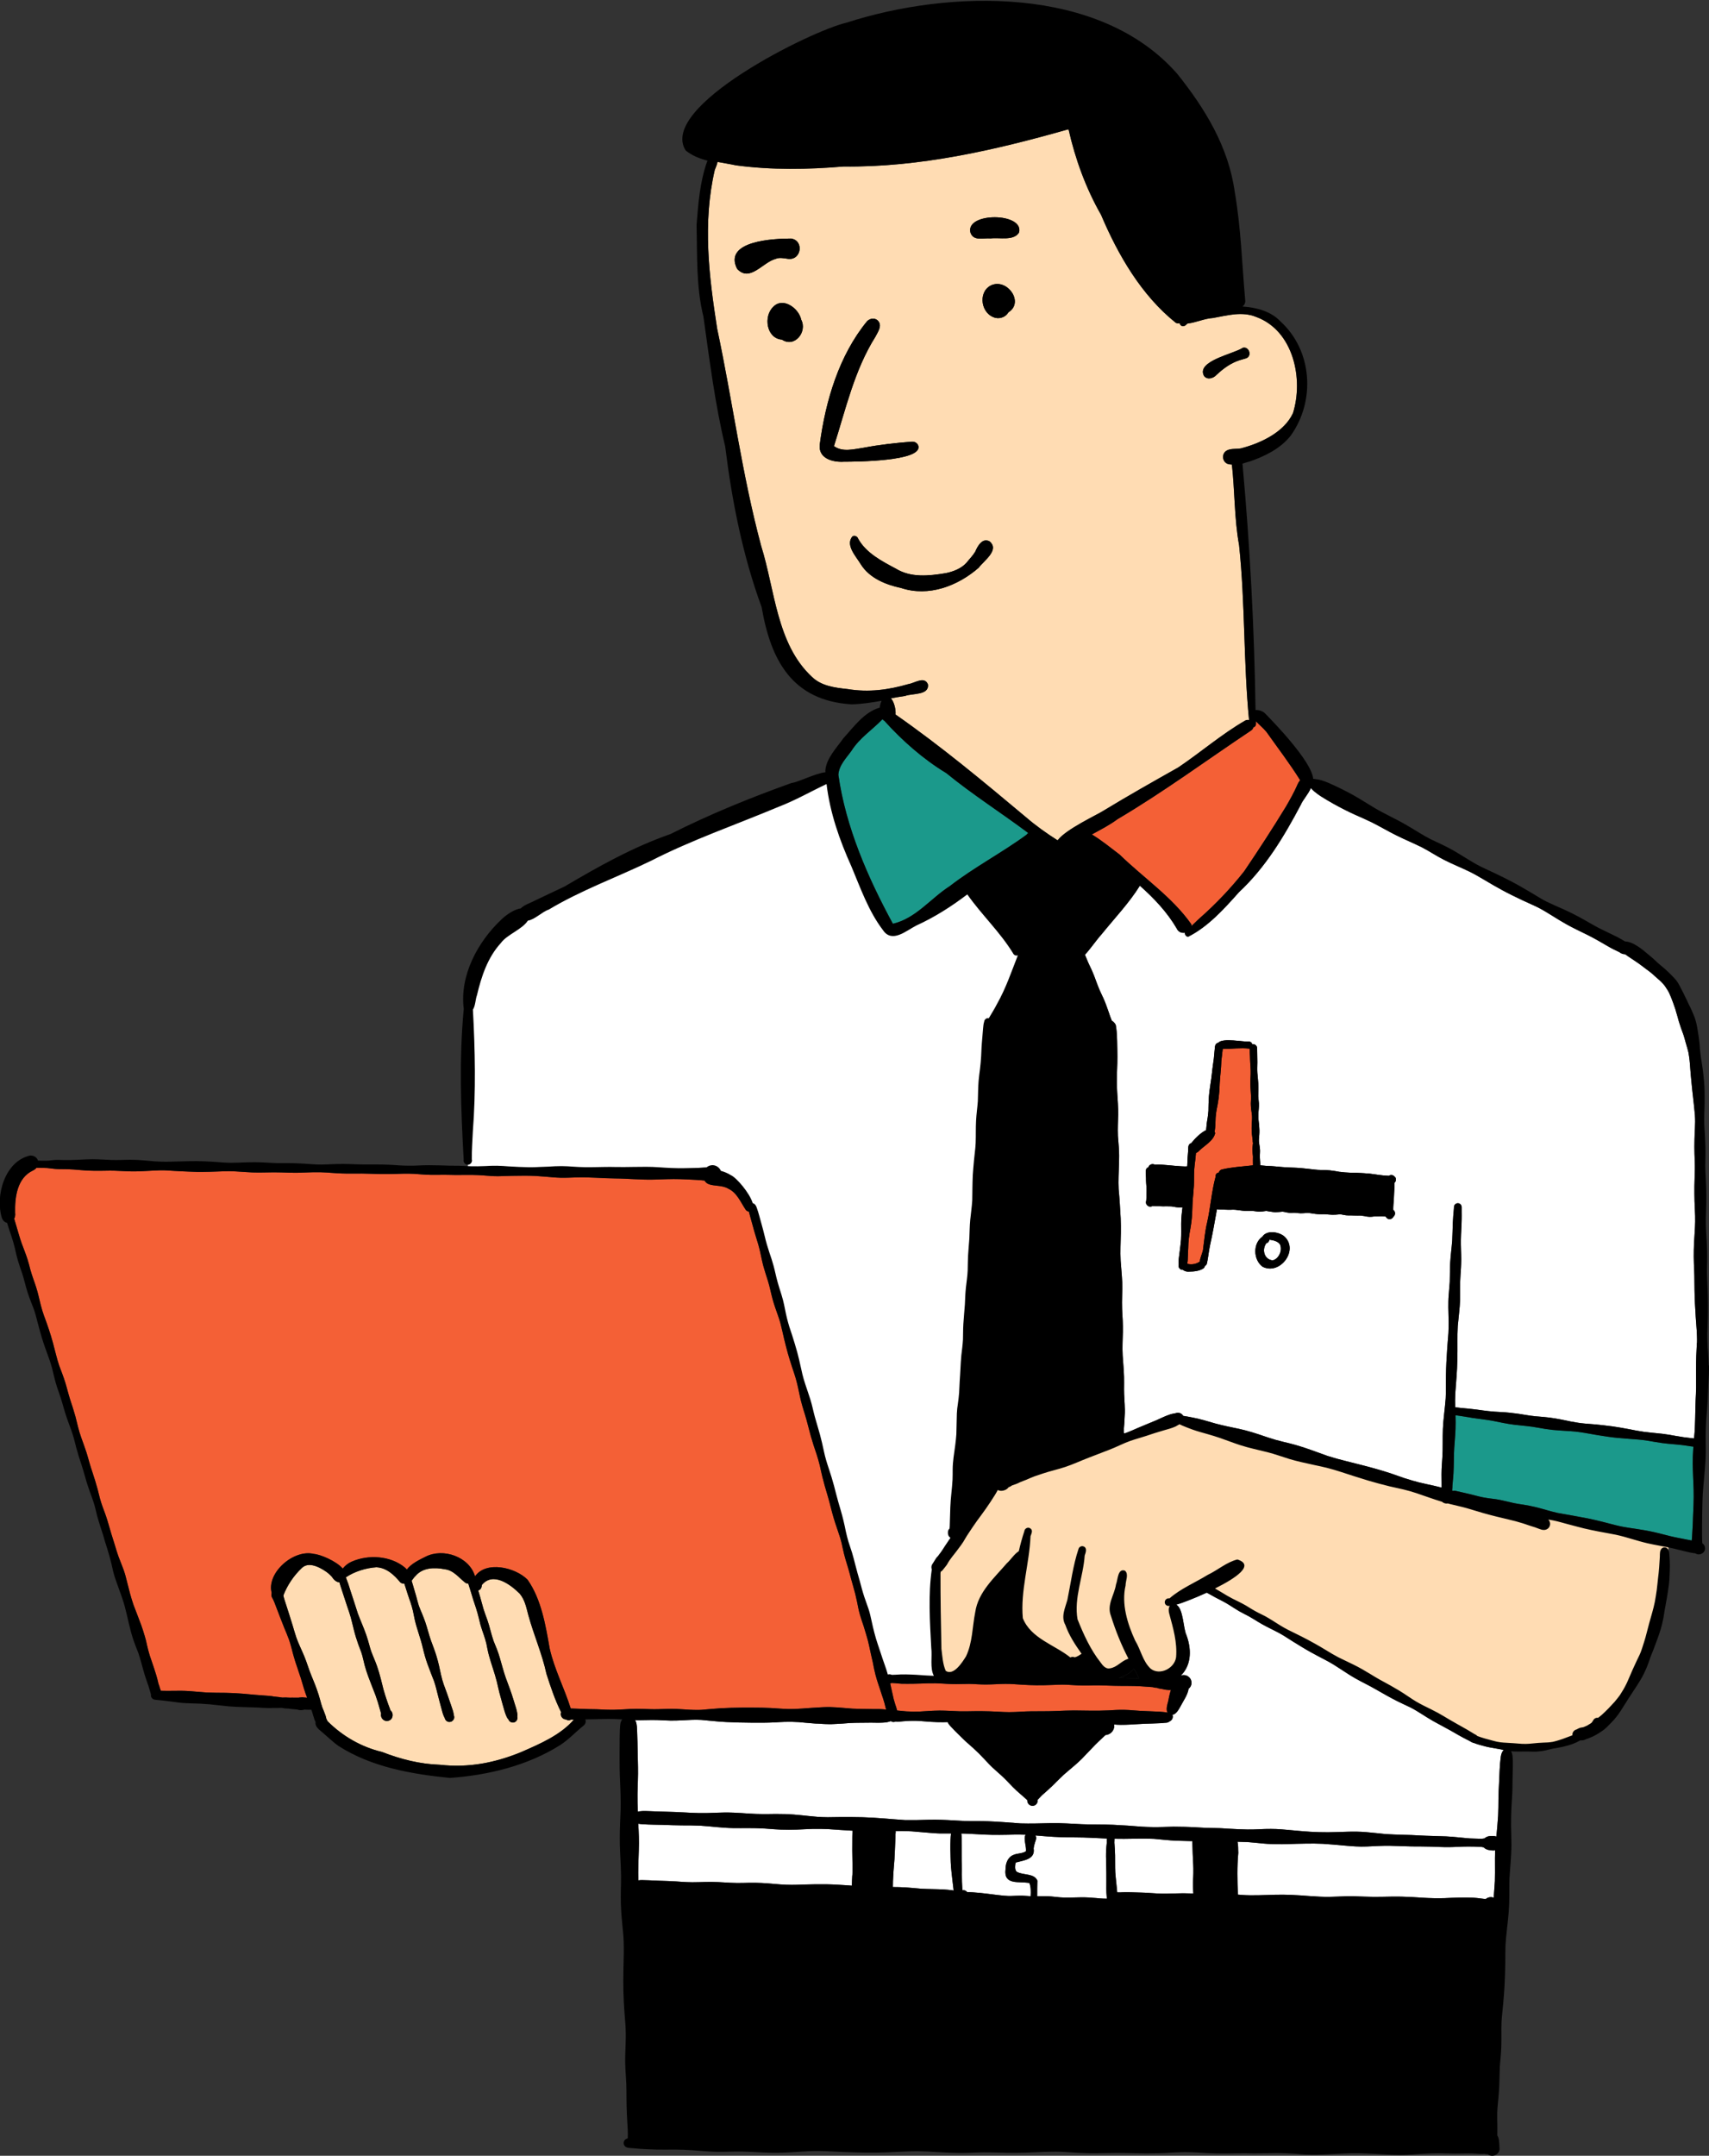
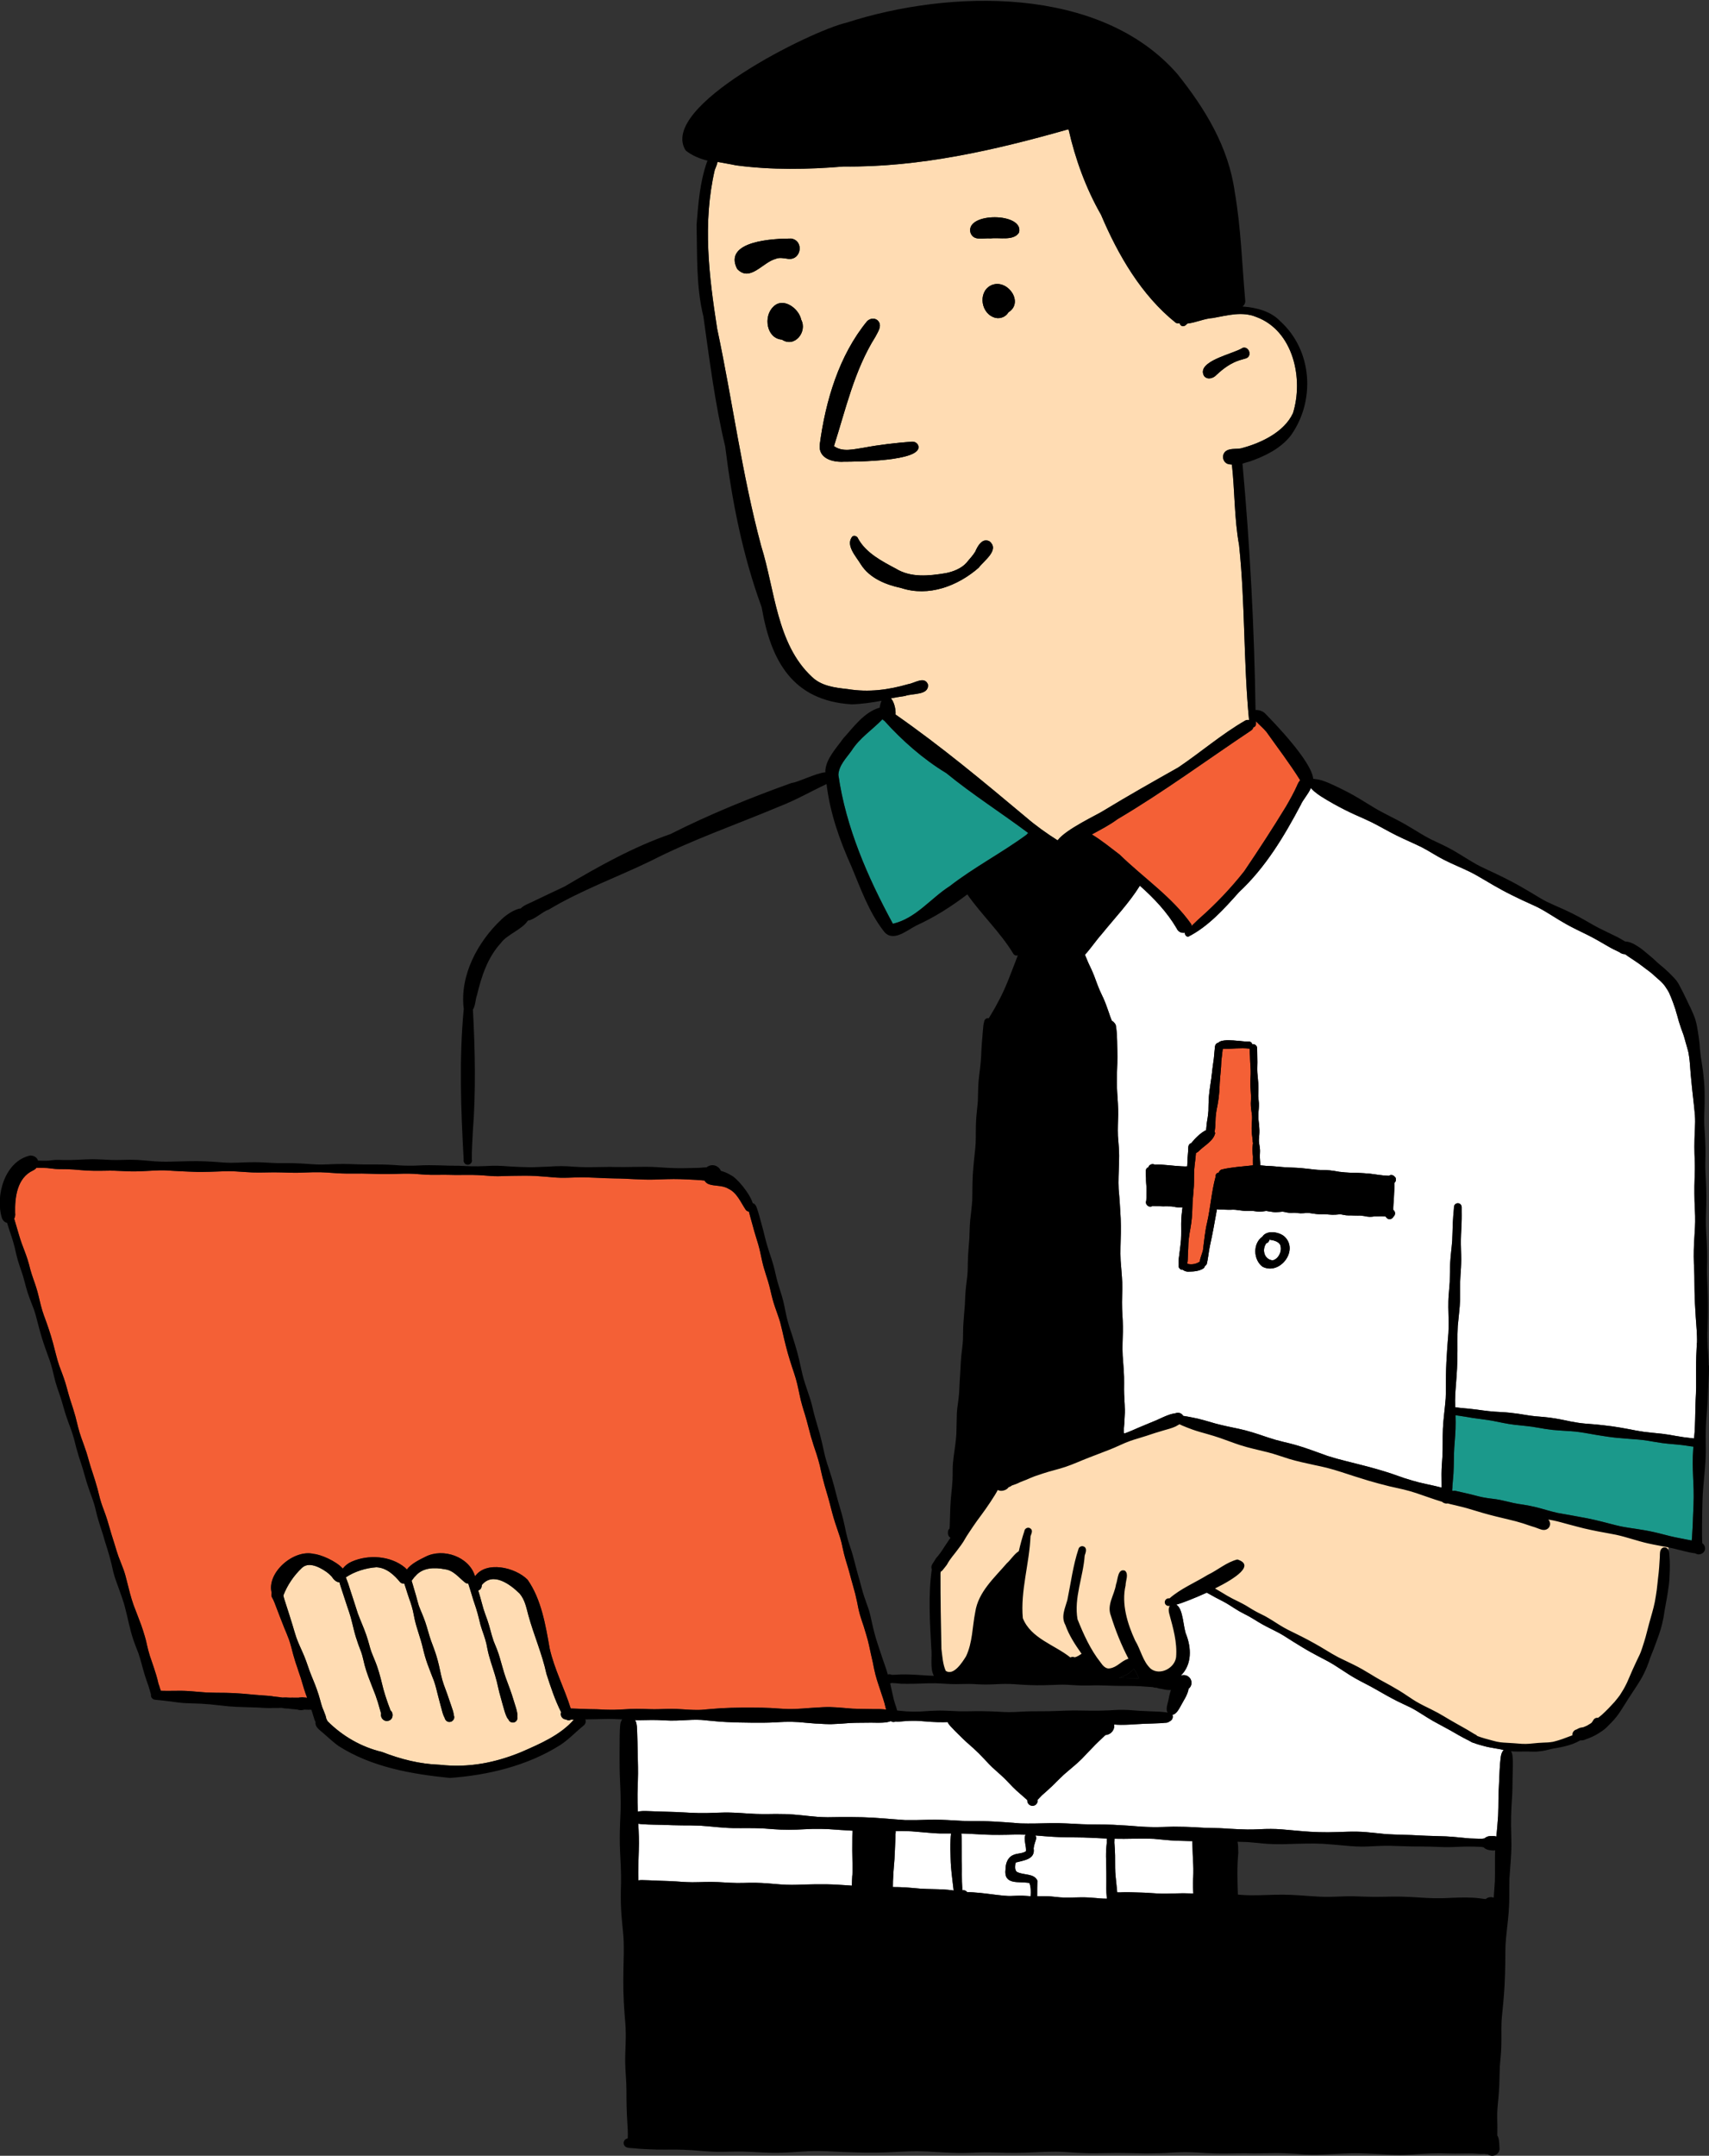
<svg xmlns="http://www.w3.org/2000/svg" id="_レイヤー_2" data-name="レイヤー 2" viewBox="0 0 421.41 531.43">
  <rect x="0" y="0" width="421.41" height="531.43" fill="#333333" stroke="none" />
  <defs>
    <style>
      .cls-1 {
        fill: #1b998b;
      }

      .cls-2 {
        fill-rule: evenodd;
      }

      .cls-2, .cls-3 {
        fill: #ffdcb3;
      }

      .cls-4 {
        fill: #fff;
      }

      .cls-5 {
        fill: #f46036;
      }
    </style>
  </defs>
  <g id="line">
    <g>
      <g id="_パソコンを操作する男性" data-name="パソコンを操作する男性">
        <g>
          <path class="cls-1" d="M417.44,374.64c.09-2.48.26-4.96.18-7.44-.07-2.13-.2-4.27-.22-6.41,0-1.21.03-2.43.12-3.63.02-.18.03-.34.04-.52-.02,0-.03-.03-.03-.03-.23-.02-.44-.04-.67-.08-.6-.09-1.21-.19-1.82-.27-1.69-.22-3.4-.29-5.1-.52-1.21-.16-2.39-.38-3.59-.58-1.57-.26-3.13-.36-4.7-.47-1.78-.13-3.57-.28-5.33-.54-1.83-.27-3.67-.58-5.42-.9-.03,0-.06,0-.09-.02h-.02c-.77-.13-1.53-.24-2.32-.33-.82-.08-1.65-.13-2.48-.18-1.08-.07-2.16-.13-3.23-.24-1.19-.13-2.37-.33-3.54-.54-.92-.17-1.84-.31-2.77-.4-.98-.11-1.95-.2-2.93-.31-1.87-.21-3.71-.64-5.56-1-1.59-.28-3.19-.45-4.79-.68-.43-.06-.85-.14-1.28-.22-.69-.12-1.4-.22-2.09-.33-.29-.05-.6-.07-.9-.12.02.58.03,1.16.03,1.73.02,2.18-.2,4.34-.34,6.31-.13,2.1-.07,4.21-.19,6.31-.08,1.07-.18,2.13-.26,3.11v.14s0,.08,0,.13c0,.07,0,.13-.03.29,0,.1,0,.21-.02.31v.08c0,.05,0,.09,0,.13,0,0,0,.02,0,.02v.03s.02.03.02.03c.06.02.11.03.16.05.06-.03.12-.04.18-.05.2-.03.39.02.59.05.42.08.84.18,1.25.28.71.17,1.42.33,2.13.49.53.12,1.05.27,1.57.4.55.15,1.12.28,1.61.38.74.14,1.46.26,2.2.34.75.08,1.48.19,2.21.34,1.1.23,2.19.51,3.26.75.77.16,1.55.28,2.33.39,1.05.17,2.1.37,3.14.62,1.78.44,3.52,1.02,5.27,1.41,1.19.23,2.39.4,3.57.63,1.31.24,2.62.47,3.93.73,1.17.23,2.34.52,3.49.8,1.58.38,3.14.84,4.58,1.15,1.36.28,2.74.46,4.11.67,1.38.21,2.75.44,4.11.75,1.81.4,3.58.93,5.21,1.27,1.1.22,2.21.43,3.26.64.06,0,.11.03.17.03,0,0,.02,0,.03,0,.13.03.27.05.38.08.03,0,.06.02.08.02h0c.07.03.14.03.21.05.03-.2.05-.39.07-.58.03-.34.05-.69.05-.87.08-1.22.15-2.44.19-3.67Z" />
          <path class="cls-1" d="M253.14,205.75c.12-.18.26-.31.41-.4-6.68-5-13.74-9.47-20.22-14.77-5.69-3.44-10.86-8.01-15.25-12.88-.18-.1-.34-.23-.47-.4-2.55,2.65-5.62,4.58-7.63,7.75-1.31,1.85-3.11,3.57-3.25,5.96,1.82,12.91,7.27,25.35,13.44,36.71,5.68-1.32,9.28-6.24,14.03-9.28,6.01-4.66,12.83-8.2,18.94-12.68Z" />
        </g>
        <g>
          <path class="cls-4" d="M418.45,331.07c.04-1.08-.03-2.18-.07-3.07-.17-2.25-.33-4.5-.44-6.76-.11-2.21-.12-4.43-.14-6.65,0-1.05-.08-2.1-.12-3.16-.04-1.1-.04-2.18-.02-3.28.03-1.87.21-3.73.29-5.59.04-.94.07-1.87.04-2.81-.03-1.21-.12-2.43-.15-3.64-.03-1.25-.04-2.49-.03-3.72.02-1.41.09-2.81.11-4.22.02-1.26-.05-2.51-.09-3.76-.03-1.16-.03-2.31,0-3.47.02-.92.06-1.84.11-2.76.06-1.09.07-2.16,0-3.25-.24-2.81-.63-5.62-.88-8.42-.1-1.06-.21-2.13-.28-3.19-.08-1.32-.21-2.62-.44-3.85,0-.04-.02-.08-.03-.11v-.04c-.18-.76-.42-1.5-.63-2.25-.2-.74-.4-1.49-.57-1.98-.4-1.08-.8-2.16-1.13-3.27-.15-.5-.28-1.01-.42-1.52-.07-.24-.15-.48-.22-.72-.07-.25-.13-.51-.21-.75-.19-.56-.38-1.11-.58-1.67-.3-.83-.63-1.66-1-2.46-.21-.39-.44-.79-.59-.99-.19-.28-.38-.59-.55-.81-.07-.08-.13-.14-.18-.22-.05-.05-.1-.11-.14-.16-.08-.08-.16-.17-.23-.24-.15-.15-.31-.31-.32-.33-.15-.13-.29-.28-.44-.4-.08-.07-.15-.13-.22-.19-.34-.28-.67-.59-.97-.86-.08-.08-.16-.15-.19-.18-.02-.03-.04-.04-.07-.07l-.03-.03c-.55-.48-1.13-.91-1.72-1.34-.65-.47-1.26-.98-1.84-1.38-.03-.03-.07-.05-.1-.07h0c-.27-.19-.54-.37-.8-.54-.2-.13-.41-.27-.61-.41-.2-.13-.4-.26-.59-.39-.42-.28-.84-.56-1.24-.87h-.16c-.38-.02-.73-.16-.97-.31l-.06-.04c-.07-.04-.13-.08-.18-.13-.08-.03-.16-.08-.24-.12-.8-.38-1.61-.76-2.39-1.22-1.77-1.03-3.55-2.07-5.21-2.9-1.74-.86-3.51-1.68-5.21-2.63-2.43-1.34-4.7-2.96-7.03-4.16-1.31-.65-2.66-1.21-3.98-1.84-1.65-.79-3.3-1.58-4.91-2.46-1.41-.77-2.8-1.57-4.17-2.39-1.2-.71-2.39-1.41-3.57-2.01-2.16-1.07-4.42-1.95-6.57-3.05-1.88-.95-3.63-2.15-5.51-3.11-2.08-1.03-4.24-1.92-6.32-2.96-2.03-1.01-3.99-2.18-6.02-3.19-1.32-.64-2.67-1.24-4.02-1.83-1.82-.81-3.57-1.72-5.31-2.68-1.03-.57-2.04-1.17-3.04-1.8-.6-.38-1.2-.8-1.75-1.27-.31-.27-.59-.56-.87-.86-.56,1.42-2.04,3.02-2.46,4.1-4.14,7.83-8.71,15.47-15.25,21.56-3.67,4.13-7.69,8.58-12.57,11.01-.55-.08-.81-.54-.79-1-.8.13-1.65-.18-2.03-1.09-2.37-4.02-5.56-7.4-9.06-10.5-2.62,4.22-6.24,8.02-9.37,11.89-1.46,1.64-2.7,3.52-4.17,5.13.02.04.03.08.04.1.28.59.49,1.23.76,1.82.54,1.11,1.06,2.23,1.51,3.39.44,1.16.85,2.35,1.35,3.5.28.65.61,1.28.9,1.93.23.51.44,1.04.64,1.57.28.8.59,1.6.85,2.39,0,.03.02.07.03.1t0,.02c.18.49.35.98.56,1.46.09.04.18.1.27.16,0,0,0,0,0,0,.12.09.22.19.3.3.28.27.48.66.45,1.05.08.37.12.75.15,1.1.13,1.55.15,3.11.17,4.66.02,1.06.03,2.13,0,3.19-.02.78-.06,1.55-.08,2.33-.05,1.67-.04,3.34.05,4.81.12,1.86.27,3.71.24,5.57-.03,1.69-.13,3.38-.06,5.06v.12c.07.99.16,1.98.23,2.98.08,1.28.08,2.56.04,3.85-.06,2.15-.21,4.3-.09,6.3.11,1.29.23,2.58.29,3.69.08,1.18.15,2.36.21,3.54.06,1.2.05,2.4.04,3.61-.03,2.27-.18,4.54-.05,6.81.12,1.79.32,3.59.39,5.38.07,2.18-.12,4.34-.03,6.5.03.96.11,1.93.15,2.88.04.92.05,1.85.04,2.77-.02.9-.06,1.81-.08,2.71-.03,1.05-.03,2.08.03,3.14.12,1.75.28,3.49.34,5.24.03,1.03,0,2.06,0,3.1,0,.75.03,1.51.08,2.26h0c0,.06,0,.11,0,.13,0,.24.03.49.03.57,0,.17.02.33.03.44,0,.22.03.44.03.63v.1s0,.04,0,.04c.03.54.05,1.06.03,1.59-.02.53-.06,1.05-.08,1.57-.03.75-.08,1.5-.16,2.24,0,.2,0,.4,0,.58,0,0,0,.02,0,.03v.04s0,.03,0,.03c0,.16,0,.31,0,.47.05.05.09.11.13.16,1.25-.44,2.44-.99,3.65-1.51,1.4-.61,2.83-1.15,4.24-1.76,1.1-.49,2.18-1.04,3.32-1.41.48-.16.95-.23,1.42-.32.65-.28,1.52-.02,1.87.67.03,0,.05,0,.08,0,.69.09,1.38.24,2.07.37.96.18,1.91.39,2.85.66.99.28,1.98.58,2.96.85,1.92.52,3.87.9,5.81,1.31,2.22.48,4.37,1.18,6.49,1.91.24.08.49.17.72.24,1.21.4,2.41.75,3.65,1.04,1.03.24,2.06.49,3.08.78,2.65.74,5.22,1.77,7.77,2.66.03,0,.07.03.1.03.03,0,.04.02.04.02,1.45.46,2.91.87,4.39,1.23,1.52.38,3.06.77,4.58,1.16,2.29.59,4.54,1.23,6.75,1.96,1.12.38,2.21.78,3.32,1.16,0,0,.02,0,.03,0,.04.02.09.03.11.03,1.11.37,2.23.69,3.36.98,1.31.32,2.64.59,3.97.89.53.12,1.05.25,1.58.39,0-.3,0-.6,0-.9,0-.81-.02-1.62-.02-2.43,0-1.45.13-2.9.21-4.15.15-2.34.03-4.67.13-7.01.11-2.52.51-5.01.69-7.53.09-1.9.04-3.8.07-5.7.03-2.08.14-4.16.28-6.19.08-1.38.22-2.76.32-4.15.04-.93.07-1.86.06-2.8,0-1.19-.08-2.39-.08-3.58,0-1,0-1.99.09-2.99.09-1.09.19-2.18.26-3.27.05-1.56.02-3.13.11-4.7.1-1.84.36-3.67.5-5.5.08-1.43.08-2.86.14-4.29.05-1.21.17-2.44.28-3.66,0-.15,0-.29.03-.44.04-.51.57-.88,1.06-.81.49.07.81.48.82.94v.24c0,.28,0,.56,0,.84.02.64,0,1.27,0,1.91-.02,1.67-.16,3.33-.19,5-.03,1.63.08,3.26.08,4.88,0,1.38-.09,2.75-.18,3.95-.06,1-.11,1.98-.1,2.98,0,1.02.02,2.04,0,3.06-.03,1.06-.13,2.13-.24,3.18-.12,1.15-.24,2.29-.33,3.29-.08,1.31-.09,2.61-.08,3.93.02,1.49,0,2.97-.03,4.46-.04,2.73-.31,5.45-.5,8.16-.06,1.16-.07,2.31-.03,3.47.06,0,.11,0,.16.02.45.06.9.12,1.35.16,1.26.11,2.52.23,3.77.39.97.13,1.93.28,2.91.38,1.07.13,2.15.18,3.23.24,1.42.07,2.83.23,4.24.43,1.36.2,2.7.47,4.08.6.7.07,1.41.12,2.12.18.94.08,1.87.21,2.8.36,1.38.22,2.75.53,3.97.78,1.13.21,2.26.39,3.41.49.75.07,1.51.12,2.27.18.77.06,1.54.16,2.31.24,2.72.28,5.4.78,8.07,1.31,1.21.22,2.42.39,3.65.5.9.08,1.81.17,2.72.28,1.16.14,2.3.33,3.44.55.16.03.32.05.34.05.97.17,1.95.33,2.93.42.38.04.76.07,1.13.13.05-.54.1-1.07.14-1.57.13-2.2.17-4.39.21-6.6.02-.94.07-1.87.12-2.81.05-.99.04-1.98.04-2.97,0-2.13-.03-4.25.04-6.39.04-1.08.11-2.16.15-3.25Z" />
          <path class="cls-4" d="M370.7,431.38c-.08-.02-.13-.02-.2-.04-.13-.03-.25-.05-.3-.07-.13-.02-.25-.05-.33-.07-.73-.13-1.46-.25-2.19-.38-.68-.11-1.34-.28-2-.46-.46-.13-.92-.24-1.37-.39-.18-.06-.35-.12-.53-.18-.1-.03-.21-.07-.3-.12-.08,0-.15-.02-.22-.04-.28-.09-.52-.24-.77-.39-.24-.15-.51-.27-.71-.37-1.41-.71-2.78-1.51-4.15-2.3-1.39-.79-2.82-1.5-4.21-2.29-1.93-1.09-3.71-2.39-5.62-3.37-1.1-.54-2.22-1.02-3.3-1.57-1.77-.9-3.49-1.88-5.21-2.87-1.66-.97-3.41-1.78-5.08-2.73-1.2-.68-2.35-1.44-3.51-2.2-.61-.4-1.22-.8-1.85-1.19-.71-.44-1.45-.84-2.19-1.23-1.21-.63-2.41-1.25-3.6-1.92-1.42-.79-2.8-1.66-4.19-2.51-.8-.49-1.57-1.02-2.38-1.51-.67-.41-1.37-.79-2.08-1.14-1.42-.71-2.85-1.41-4.2-2.24-.74-.45-1.48-.93-2.25-1.35-.8-.44-1.62-.82-2.4-1.27-.86-.49-1.67-1.05-2.51-1.57-1.07-.68-2.22-1.22-3.35-1.82-.52-.27-1.02-.58-1.53-.85-.2-.11-.4-.23-.6-.33-3.39,1.55-6.6,2.74-7.43,2.93-.04.02-.08.03-.12.03,1.81.88,1.73,5.9,2.54,7.52,1.52,4.15.9,7.77-1.41,9.98.29-.12.62-.16.96-.13.67.07,1.31.54,1.55,1.16h0c.19.45.21.98,0,1.46-.12.28-.32.54-.57.74-.21,1.52-1.37,3.09-2.01,4.36-.43.76-1.07,1.95-2,2.06.17.28.18.69-.11,1.17-.13.19-.31.33-.51.42-.13.1-.27.18-.42.25-.25.12-.57.12-.66.13h-.13c-.33.03-.66.08-1,.09-.65.02-1.31.06-1.96.08-.77.03-1.53.06-2.3.08-1.04.03-2.08.13-3.13.18-.82.05-1.64.07-2.46.07-.55,0-1.1-.03-1.65-.08.08.58-.07,1.18-.44,1.67-.35.48-.9.8-1.48.9-.08.02-.17.03-.24.03-.23.22-.45.43-.68.64-.62.58-1.25,1.16-1.84,1.76-1.14,1.15-2.2,2.34-3.34,3.49-1.41,1.41-2.99,2.61-4.42,3.89-.04.03-.08.07-.11.1h0c-.91.85-1.78,1.73-2.65,2.6-.85.83-1.75,1.6-2.64,2.39-.32.33-.64.66-.95.99-.03.03-.07.07-.1.1.06.39-.06.8-.34,1.1-.24.26-.59.39-.92.39s-.65-.13-.9-.36c-.24-.23-.38-.57-.39-.9,0-.05,0-.11,0-.15h0s-.03-.04-.05-.05h0c-.18-.17-.36-.33-.54-.48-.18-.15-.36-.31-.44-.39-.09-.08-.18-.16-.18-.16-.14-.12-.28-.25-.41-.35-.1-.08-.19-.17-.2-.18-1.21-1-2.27-2.15-3.35-3.28-.89-.92-1.87-1.76-2.82-2.61-.87-.77-1.67-1.6-2.46-2.46h0s-.03-.04-.03-.04c-.95-1.02-1.93-2-2.97-2.94-.49-.44-1-.89-1.51-1.33-.56-.5-1.1-1.05-1.63-1.57-.81-.79-1.62-1.58-2.38-2.42-.27-.29-.54-.62-.66-.98-.36,0-.73.03-1.1.03-1.97.02-3.93-.14-5.87-.3-1.15-.07-2.29-.05-3.36.03-.27.02-.53.03-.61.04-.46.03-.92.09-1.21.11-.23.03-.46,0-.68-.04-.06.03-.12.05-.18.07-.11.03-.23.04-.33.04-.25,0-.49-.08-.69-.21t-.02,0s-.05.02-.07.03c-.29.1-.58.19-.9.24-.69.11-1.39.12-2.08.13-.45,0-.9,0-1.34-.02-.35,0-.7-.02-1.05,0-1.52.03-3.05,0-4.57.08-1.52.12-3.01.24-4.52.28-1.19.02-2.37-.05-3.51-.13-.04,0-.08,0-.13,0-.04,0-.08,0-.08,0-.18,0-.37-.03-.51-.03-.07,0-.13,0-.19-.02h-.05c-1.23-.08-2.45-.22-3.67-.32-1.17-.07-2.33-.1-3.49-.06-.77.02-1.54.08-2.31.12-2.02.11-4.03.1-6.05.08-2,0-4-.07-6-.16-2.08-.09-4.12-.35-6.17-.52-1.52-.09-3.02,0-4.54.09-1.01.05-2.02.09-3.02.08-1.05-.02-2.09-.09-3.14-.13-.94-.04-1.87-.02-2.8,0-.64.02-1.27.03-1.9.03-.32,0-.64,0-.95-.03.06.08.11.17.15.26.36.8.33,1.77.37,2.61.04.85.07,1.7.08,2.54.04,2.04.07,4.08.13,6.12.05,2.21-.08,4.44-.12,6.65-.02,1.46.02,2.94.09,4.4.1-.03.21-.06.32-.08,1.02-.14,2.07-.07,3.09-.03,1.32.05,2.64.11,3.95.13,1.28.03,2.55.08,3.83.15,1.29.08,2.57.15,3.86.17,1.32.02,2.64,0,3.97-.07,1.51-.06,3.02-.1,4.53-.03,1.25.05,2.49.13,3.73.22,1.23.08,2.45.13,3.67.13.23,0,.46,0,.69,0,1.58-.03,3.16-.05,4.75,0,2.7.09,5.37.48,8.04.7.8.04,1.57.07,2.37.08.98,0,1.97-.03,2.95-.04,1.88-.02,3.78,0,5.67.04,3.52.09,7.03.48,10.49.7h.07c.52,0,1.04,0,1.56,0,.38,0,.76,0,1.14,0,1.05-.03,2.12-.07,3.18-.08,2.08-.04,4.14.04,5.99.16,1.44.08,2.87.17,4.32.18h1.22c1.02,0,2.04,0,3.07.04,2.7.1,5.39.34,7.9.52,1.2.03,2.39.04,3.58.02,1.26-.03,2.52-.06,3.78-.08,1.35-.02,2.7,0,4.05.07,1.26.06,2.5.14,3.76.19,2.54.1,5.08.03,7.63.14,2.43.11,4.85.28,7.09.47,1.76.1,3.52.13,5.27.07.86-.03,1.72-.05,2.57-.07.96,0,1.92.02,2.87.04,1.72.04,3.43.18,5.15.25.88.03,1.76.04,2.64.06.95,0,1.89.09,2.84.14,1.58.1,3.16.17,4.75.2,1,.02,1.99-.03,2.99-.07.92-.04,1.85-.08,2.77-.07,1.68,0,3.37.15,5.06.32,1.61.17,3.22.27,4.64.38,1.46.08,2.93.13,4.4.12,1.6-.02,3.19-.08,4.78-.13,1.55-.05,3.09-.03,4.63.1,1.67.13,3.32.35,4.86.49,2.83.17,5.66.16,8.29.33,2.18.13,4.34.13,6.52.23,2.01.09,4.01.36,5.99.51h.08s.04,0,.04,0c.6.03,1.21.05,1.82.06.33,0,.68.02,1.01,0,.18-.03.35-.05.54-.08.36-.34.86-.54,1.39-.57.03,0,.08,0,.11,0,.02,0,.03,0,.04,0,.48-.03.94-.03,1.39.11.15-1.7.33-3.4.43-5.09.06-1.34.08-2.67.08-4.01.02-1.49.09-2.96.16-4.22.1-2.03.13-4.08.39-6.1.08-.59.19-1.17.54-1.67.06-.08.13-.16.2-.22Z" />
-           <path class="cls-4" d="M368.61,463.58c.08-2.49-.03-4.97.06-7.46-.23.05-.44.06-.52.05-.27-.02-.54-.03-.8-.08-.56-.07-1.12-.28-1.5-.69-.13-.03-.26-.06-.39-.08-.12-.02-.23-.03-.28-.04-.04,0-.08,0-.11,0h-.02c-1.05-.06-2.1-.09-3.15-.08-1.53,0-3.06.13-4.59.14-1.51.02-3.03-.08-4.54-.12-1.56-.05-3.11-.03-4.65-.05-1.81-.02-3.62-.13-5.42-.16-1.9-.03-3.79.1-5.68.18-1.79.08-3.59-.06-5.37-.22-1.82-.17-3.64-.33-5.46-.45-1.39-.06-2.77-.08-4.15-.05-1.56.03-3.11.06-4.67.12-1.62.07-3.25.03-4.88-.06-.77-.04-1.54-.13-2.31-.21-.87-.08-1.74-.16-2.61-.23-.8-.03-1.62-.06-2.42-.07.21.87.13,1.84.19,2.74-.32,3.42-.23,6.85-.1,10.28.29.02.59.05.89.08,1.44.11,2.87.12,4.31.08,2.64-.08,5.27-.2,7.91-.09,3.16.13,6.3.53,9.47.49,1.31-.02,2.61-.1,3.92-.13,1.61-.04,3.21.02,4.83.08,1.49.06,2.97.07,4.46.03,1.64-.04,3.29-.07,4.94-.02,1.59.05,3.19.14,4.78.25,1.87.13,3.74.15,5.42.11,2.35-.11,4.72-.23,7.08-.11,1.04.06,2.06.22,3.09.34.36-.31.82-.49,1.32-.48.23,0,.45.06.66.14.09-1.41.22-2.83.3-4.25Z" />
          <path class="cls-4" d="M294.22,462.95c.03-.77.06-1.55.04-2.32,0-.65-.05-1.3-.08-1.93-.08-1.11-.08-2.23-.13-3.35-.02-.33-.03-.66-.03-1,0-.17-.02-.33,0-.5-.21,0-.41,0-.62,0-1.1-.02-2.2-.05-3.3-.09-1.87-.07-3.72-.31-5.57-.46-1.25-.05-2.49-.08-3.73-.05-1.21.03-2.43.05-3.64.05-.78,0-1.56,0-2.34-.02,0,.04,0,.08,0,.13,0,.26-.02.53-.03.8.08,1.06.15,2.12.17,3.18.03,1.37-.02,2.74.05,4.12.1,1.51.31,3.02.44,4.55,0,.14.03.28.03.42.11,0,.23.02.34.02.33,0,.67,0,1-.03.67-.02,1.33,0,2,0,.91.02,1.83.06,2.75.08,1.35.03,2.69.17,4.03.23,1.3.07,2.59.03,3.89-.02,1.5-.06,2.98-.06,4.48,0,.09,0,.19,0,.28.02-.03-.5-.06-1.01-.07-1.52-.02-.77,0-1.53.03-2.3Z" />
          <path class="cls-4" d="M272.93,453.39c0-.05,0-.11.03-.16-1.28-.05-2.58-.12-3.86-.19-2.55-.13-5.11-.08-7.67-.16-2.04-.07-4.07-.24-6.1-.41.11.19.18.44.17.7-.03.5-.49,1.29-.62,2.5.44,2.74-2.52,2.93-4.44,3.48-.06.33-.12.71-.12,1.1,0,.43.08.85.34,1.14.03,0,.04.03.07.04h0c1.61.9,4.24.3,5.07,2.16-.03,1.28-.06,2.57-.04,3.87.18,0,.36,0,.54-.02.73-.03,1.46-.02,2.18.02.95.04,1.9.18,2.84.26.76.06,1.51.08,2.28.06.97-.03,1.95-.05,2.93-.06,1.3-.02,2.61.07,3.78.18.29.03.59.06.87.08.6.05,1.21.07,1.77.07-.03-.16-.04-.33-.06-.49-.13-1.29-.08-2.56-.08-3.84,0-1.5,0-3-.05-4.49-.04-1.05-.06-2.11,0-3.17.03-.59.08-1.16.15-1.75-.02-.25,0-.51,0-.74,0-.06,0-.11,0-.17Z" />
          <path class="cls-4" d="M254.14,467.42c.06-1.1.09-2.21-.31-3.23-2.53-.49-6.41.65-5.88-3.42,0-1.37.51-2.9,1.87-3.47,1-.49,2.24-.31,3.17-.95.09-1.21-.44-2.38-.3-3.57.05-.19.13-.36.23-.49-.93-.03-1.85-.04-2.78-.03-1.23.02-2.46.06-3.69.06-1.19,0-2.37,0-3.56-.06-1.29-.06-2.58-.13-3.87-.2-.66-.04-1.31-.06-1.98-.07.08.44.07.9.08,1.33.03,1.41.03,2.82.03,4.24,0,.64.02,1.27.03,1.9.02.88,0,1.76,0,2.64,0,1.2.03,2.39.11,3.57,0,.11.02.21.03.32.12-.03.24-.03.38-.02.33.04.61.22.8.48.45,0,.9,0,1.36.03,2.56.15,5.11.59,7.63.83.38.03.75.05,1.12.07.41.02.82,0,1.21-.02.8-.03,1.58-.06,2.38-.04.64.02,1.27.08,1.92.12Z" />
          <path class="cls-4" d="M234.81,465.98c.11.02.23.04.34.06-.1-.96-.23-1.92-.34-2.88-.12-1-.23-2-.31-3-.06-.72-.08-1.43-.1-2.15-.06-1.49-.08-2.98-.02-4.47.03-.52.03-1.05.15-1.56h-.05c-.88,0-1.75,0-2.62,0-1.24-.03-2.48-.15-3.71-.25-1.1-.08-2.21-.19-3.29-.28-.84-.04-1.67-.08-2.5-.08-.51,0-1.01,0-1.52.02v.02c.03.14.04.28.02.43,0,.06-.03.12-.04.18,0,.32,0,.64-.02.96-.03,1.02-.08,2.05-.13,3.07-.04.77-.06,1.53-.11,2.29-.07,1.05-.18,2.09-.24,3-.06.81-.1,1.62-.13,2.43-.02.48-.02.95-.02,1.41,1.04,0,2.09.03,3.13.09,1.31.08,2.6.23,3.89.33,1.86.1,3.73.08,5.6.19.67.03,1.35.11,2.02.2Z" />
          <path class="cls-4" d="M210.18,462.29c.06-1.39.04-2.77,0-4.16-.04-1.31-.03-2.62-.02-3.93,0-.94,0-1.87.04-2.8v-.11c-.18,0-.34-.02-.52-.03-1.84-.1-3.67-.23-5.31-.35-1.3-.06-2.59-.08-3.88-.06-1.36.02-2.73.13-4.09.18-1.27.04-2.54.05-3.82,0-1.39-.07-2.78-.17-4.11-.28-.03,0-.07,0-.1,0h-.05c-1.26-.08-2.53-.1-3.8-.1s-2.49.02-3.73,0c-2.69-.04-5.35-.41-7.99-.59-1.57-.07-3.12-.08-4.69-.08s-3.13-.08-4.7-.13c-1.57-.04-3.15-.04-4.71-.14-.41-.03-.88-.04-1.31-.15.13,2.15.21,4.31.13,6.47-.08,2.51-.19,5-.12,7.51.3-.06.61-.07.92-.07.58,0,1.16.03,1.74.05,1.57.07,3.14.14,4.71.18,1.18.03,2.37.13,3.37.2.85.05,1.68.09,2.53.1,1.1,0,2.2-.04,3.31-.07,2.07-.05,4.12.07,6.15.2,1.04.05,2.07.07,3.1.04,1-.03,2.01-.05,3.01-.04,2.14.03,4.27.25,6.23.41.92.06,1.85.1,2.78.1.9,0,1.78-.03,2.68-.07,1.92-.06,3.83-.08,5.75-.07,1.92.03,3.83.16,5.74.29.21.02.43.03.64.05,0-.86.06-1.72.1-2.56Z" />
-           <path class="cls-4" d="M204.48,191.97c1.69,6.52,4.1,13.96,7.58,21.92,2.57,5.88,5.31,11.1,8,15.67,6.14-3.61,12.28-7.22,18.42-10.83,4.58,5.75,9.17,11.5,13.75,17.25-2.69,6.15-5.39,12.31-8.08,18.46-2.92,41.67-5.83,83.33-8.75,125-1.58,2.52-3.17,5.04-4.75,7.56.1,8.91.19,17.82.29,26.73-4.17.01-8.33.03-12.5.04-10.75-38.1-21.5-76.19-32.25-114.29-.35-1.15-1.67-5.01-5.62-7.58-2.69-1.75-5.41-2.06-6.71-2.17-6.45-.54-28.52-.92-58.5-.75l.29-40.42c-.18-2.43-.15-6.62,1.75-11.25,3.36-8.2,10.19-11.96,12.25-13l74.83-32.33Z" />
        </g>
        <g>
          <path class="cls-5" d="M319.87,193.52c.18-.41.42-.84.73-1.18-2.55-4.09-5.57-8.03-8.33-11.93-.78-.93-1.73-1.71-2.57-2.59,0,.19,0,.38,0,.58.03.42-.22.8-.64.89-.06.28-.23.56-.53.77-10.9,7.27-21.63,15.19-32.95,21.87-1.98,1.47-4.18,2.59-6.34,3.77,2.39,1.45,4.6,3.26,6.85,4.97,5.88,5.73,12.99,10.49,17.67,17.17.03.14.03.28.03.41.71-.61,1.34-1.3,2.04-1.91,3.95-3.47,7.72-7.44,10.97-11.57,3.53-5.21,7.02-10.57,10.3-15.95,1-1.73,1.98-3.47,2.79-5.3Z" />
-           <path class="cls-5" d="M288.74,416.59c-.28.03-.55.03-.85,0-.49-.03-.97-.14-1.45-.25-.19-.03-.39-.06-.59-.09-.22-.04-.41-.11-.6-.19-.13,0-.27,0-.4-.02-.21,0-.4-.07-.59-.14,0,0,.03,0,0,0h-.03c-.35-.02-.7-.04-1.01-.07-.24-.02-.48-.03-.57-.04-.32-.02-.64-.05-.82-.06-.18-.02-.37-.03-.56-.04-2.2-.13-4.4-.06-6.6-.12-1.27-.03-2.54-.09-3.81-.11-.8-.02-1.62.03-2.41.04-.89.02-1.77,0-2.66-.03-1.26-.05-2.53-.18-3.79-.18-.68,0-1.36.03-2.03.06-.85.04-1.68.06-2.53.08-2.47.06-4.94-.08-7.27-.25-1.53-.11-3.05-.08-4.58,0-1.5.08-2.99.11-4.49.02-.7-.04-1.41-.09-2.11-.09-.68,0-1.36.02-2.03.03-1.51.05-3.02,0-4.51-.11-1.19-.08-2.39-.1-3.58-.07-1.22.03-2.44.1-3.66.11-.96,0-1.92.03-2.89,0-.59-.03-1.18-.11-1.62-.14-.28-.02-.56-.03-.84-.05-.11.06-.23.09-.36.1.15.66.29,1.32.44,1.98.15.65.28,1.31.44,1.95.13.49.28.96.38,1.28.08.23.16.44.23.67.07.21.1.42.17.62.03.06.05.13.08.19.08,0,.17,0,.25.02.69.08,1.38.13,2,.19,1.16.07,2.32.08,3.47.03,1.58-.11,3.15-.21,4.72-.23,1.68,0,3.36.13,5.04.18.97.02,1.95,0,2.93-.02.71,0,1.43-.03,2.15-.02,1.52.02,3.03.06,4.38.14.88.05,1.77.1,2.65.1.98,0,1.96-.05,2.95-.11,1.68-.1,3.37-.11,5.06-.1,1.23,0,2.45-.02,3.67-.07,1.43-.05,2.85-.13,4.28-.13,2.85.02,5.7.13,8.55-.02,1.3-.08,2.58-.16,3.88-.13,1.34.03,2.68.16,3.79.24,1.36.08,2.73.1,4.09.18.58.03,1.17.03,1.74.11.23.03.47.05.7.08.13.02.26.04.38.09-.5-.75-.09-1.98.13-2.81.13-.71.34-1.78.67-2.8Z" />
          <path class="cls-5" d="M218.5,421.5c-.05-.19-.08-.38-.1-.44-.17-.81-.41-1.6-.65-2.36-.03-.09-.06-.18-.06-.18-.06-.18-.13-.36-.17-.49-.21-.61-.4-1.23-.59-1.8-.11-.32-.22-.64-.26-.77-.29-.86-.56-1.72-.79-2.6-.27-1.02-.46-2.06-.65-3.02-.13-.64-.28-1.29-.44-1.93-.18-.8-.34-1.61-.52-2.4-.18-.82-.39-1.62-.64-2.43-.23-.74-.43-1.46-.65-2.16-.32-.94-.64-1.87-.92-2.82-.32-1.12-.54-2.26-.73-3.26-.27-1.31-.59-2.59-.97-3.87-.33-1.13-.63-2.26-.93-3.39-.4-1.49-.91-2.95-1.29-4.46-.23-.94-.43-1.89-.64-2.84-.19-.82-.46-1.62-.69-2.29-.59-1.7-1.16-3.4-1.62-5.13-.4-1.49-.75-2.99-1.2-4.46-.44-1.46-.86-2.91-1.22-4.39-.23-.91-.41-1.83-.62-2.75-.23-.92-.49-1.83-.78-2.73-.51-1.49-1-2.97-1.43-4.48-.5-1.76-.89-3.54-1.43-5.28-.23-.75-.48-1.51-.69-2.27-.27-.88-.47-1.79-.66-2.69-.19-.87-.36-1.75-.57-2.61-.21-.88-.46-1.76-.75-2.62-.74-2.2-1.46-4.41-2.02-6.65-.32-1.26-.63-2.51-.9-3.77-.16-.72-.34-1.44-.53-2.16-.18-.64-.4-1.27-.61-1.87-.44-1.26-.9-2.51-1.25-3.79-.42-1.51-.69-3.06-1.16-4.54-.36-1.16-.75-2.32-1.08-3.49-.34-1.22-.58-2.47-.85-3.71-.28-1.25-.64-2.47-1.03-3.68-.29-.92-.55-1.84-.8-2.78-.31-1.16-.66-2.3-.95-3.47-.3-.03-.58-.18-.77-.43-1.26-1.87-2.15-4.21-4.29-5.21-1.48-.9-3.28-.57-4.83-1.11-.51-.21-.85-.53-1.03-.89-.4-.03-.8-.08-1.17-.12-.07,0-.13,0-.2,0-.2-.02-.4-.03-.61-.05-1.36-.07-2.74-.15-4.11-.19-2.08-.07-4.16.05-6.24.11-3.26.1-6.53-.26-9.79-.28-3.17-.02-6.34-.36-9.52-.25-1.3.04-2.59.11-3.89.08-1.31-.03-2.61-.18-3.75-.27-.8-.05-1.6-.11-2.36-.17-1.97-.11-3.93-.05-5.89-.03-1.11.02-2.22.08-3.33.09-1.31.02-2.59-.11-3.72-.2-1.71-.12-3.41-.14-5.11-.11-1.21.03-2.42,0-3.63-.03-.71-.02-1.43,0-2.14,0-.71,0-1.42,0-2.13,0-1.36-.03-2.72-.15-4.07-.25-1.7-.09-3.37-.02-5.06.03-2.03.06-4.07.02-6.1-.06-1.14-.05-2.28-.04-3.42-.03-.67,0-1.34,0-2.01,0-1.65-.02-3.29-.13-4.79-.25-1.16-.08-2.32-.11-3.48-.08-1.42.03-2.85.13-4.28.13-1.16,0-2.33-.03-3.49-.08-1.27-.05-2.54-.03-3.82,0-1.12.03-2.24.04-3.36,0-1.41-.05-2.81-.18-4.22-.26-2.1-.12-4.2.05-6.3.1-1.06.03-2.13.04-3.2.03-1.37-.03-2.74-.12-4.1-.17-1.1-.04-2.18-.13-3.27-.19-1.07-.06-2.16-.04-3.23.03-2.05.12-4.1.25-6.15.19-1.57-.04-3.11-.18-4.67-.17-1.71.02-3.4.08-5.11,0-1.34-.05-2.68-.19-3.85-.28-1.28-.09-2.55-.08-3.83-.1-.91-.02-1.81-.2-2.71-.27-.88-.06-1.76-.03-2.64-.05-.21.25-.49.48-.83.65-3.96,1.81-4.52,6.64-4.43,10.45.09.55-.02,1.05-.23,1.44.15.52.3,1.05.46,1.57.47,1.54.88,3.09,1.38,4.49.49,1.33,1.02,2.64,1.45,3.98.27.83.48,1.67.69,2.51.22.8.48,1.58.73,2.3.5,1.38.96,2.77,1.3,4.21.18.75.35,1.5.54,2.24.23.94.53,1.85.84,2.74,0,0,0,.02.02.03.8,2.15,1.55,4.34,2.15,6.56.52,1.89.93,3.82,1.53,5.57.5,1.36,1.05,2.72,1.48,4.11.45,1.45.79,2.93,1.26,4.38.44,1.35.89,2.69,1.26,4.05.24.89.46,1.78.67,2.68.21.86.49,1.72.77,2.54.45,1.24.9,2.48,1.31,3.73.25.79.46,1.59.69,2.39.22.78.47,1.56.73,2.33.48,1.41.9,2.82,1.3,4.25.2.78.38,1.56.59,2.33.18.67.4,1.32.59,1.87.44,1.19.89,2.37,1.26,3.59.33,1.11.64,2.23.98,3.34.27.85.55,1.7.8,2.55.3,1.02.61,2.03.94,2.96.4,1.07.85,2.13,1.24,3.21.35.98.62,1.99.86,3,.49,1.98.99,3.96,1.62,5.75.61,1.64,1.28,3.26,1.87,4.9.31.87.59,1.75.85,2.64.18.6.35,1.21.44,1.65.03.16.07.31.1.47.21.95.45,1.87.74,2.81.33,1,.68,1.98,1.01,2.97.4,1.22.8,2.47,1.07,3.72.03.1.06.2.08.3.07.16.13.31.18.48.04.13.07.27.11.41.09.25.18.5.27.76.22,0,.44,0,.65.02.76.03,1.52,0,2.29,0,1.16,0,2.33-.04,3.49.03,1.63.09,3.25.28,4.86.38,1.57.07,3.14.06,4.71.08,1.52.02,3.04.11,4.55.24,1.65.15,3.29.32,4.94.42.85.04,1.69.11,2.48.27.03,0,.04,0,.07,0,.03,0,.05,0,.07,0,.36.06.73.08,1.1.13.25.03.51.08.77.11.2,0,.39-.02.59-.02.28,0,.57,0,.79.03h.17c.1,0,.21.02.31.02h.07c.35-.02.69-.02,1.05,0h.08s.07,0,.11,0c.06,0,.11,0,.17,0,.05,0,.1,0,.16,0,.16,0,.32,0,.48,0,.23-.07.47-.08.67-.07.03-.02.08-.03.12-.04.44.03.88.07,1.32.12-.14-.36-.28-.72-.4-1.09-.25-.72-.48-1.45-.69-2.19-.29-1.06-.64-2.12-1-3.14-.05-.13-.09-.27-.13-.38,0-.04-.03-.08-.04-.13,0-.02,0-.03,0-.03-.43-1.19-.81-2.39-1.15-3.61-.33-1.26-.64-2.54-1.05-3.73-.35-.98-.76-1.92-1.16-2.88-.36-.88-.69-1.77-1.04-2.65-.36-.9-.71-1.82-1.05-2.74-.21-.55-.4-1.11-.66-1.63-.1-.18-.2-.36-.3-.55-.11-.22-.14-.46-.14-.67,0-.02,0-.02,0-.04l.03-.19c0-.06.03-.11.04-.17v-.02c-1.31-4.96,5.42-10.84,10.4-9.61,1.56.11,5.47,1.71,7.13,3.61.59-.73,1.31-1.33,2.21-1.71,4.1-1.81,9.56-1.46,13.07,1.42.18.17.36.33.52.52,1.09-1.45,3.06-2.38,4.6-3.15,4.34-2.23,10.76-.02,12.2,4.77,0,.03,0,.05,0,.08,2.7-3.91,9.93-2.26,12.97.81,3.41,4.86,4.44,11.22,5.46,16.99,1.16,5.13,3.63,9.77,5.18,14.76.21,0,.43,0,.64.02,1.29.03,2.57.09,3.86.14.62.02,1.23.02,1.85.03.76.03,1.52.07,2.29.1,1.5.05,3,.02,4.45-.07,1.06-.08,2.13-.13,3.19-.13,1.09,0,2.18.04,3.26.08,1.44.06,2.88-.03,4.32-.07,1.46-.04,2.9.03,4.18.13.44.03.9.05,1.34.08.59.03,1.16.05,1.75.05.38,0,.74,0,1.12-.03,1.62-.12,3.21-.3,4.81-.39,1.67-.09,3.35-.14,5.01-.15,1.73-.02,3.47,0,5.19.02,1.41.02,2.8.11,4.14.21.74.05,1.47.09,2.21.11,1.15.03,2.29-.03,3.43-.11,1.74-.13,3.47-.26,5.21-.34,2.41-.13,4.8.18,7.21.36.94.05,1.87.05,2.81.07.69,0,1.39.03,2.08.03.87,0,1.74-.02,2.62.05.28.02.57.04.85.09Z" />
        </g>
        <path class="cls-5" d="M309.82,287.97c-.31-9.97-.61-19.94-.92-29.92h-8.11l-2.57,21.56-4.31,4.31-2.25,28.06h4.69c1.23-7.38,2.45-14.75,3.68-22.13,3.27-.63,6.53-1.26,9.8-1.89Z" />
        <g>
          <path class="cls-3" d="M318.78,101.99c2.73-8.53.18-20.47-9-23.85-3.54-1.45-7.12-.38-10.66.25-2.18.14-4.11,1.11-6.25,1.36-.18.06-.28.15-.37.3-.77.74-1.49.25-1.64-.39-.31.1-.65.08-.95-.1-8.46-6.76-14.23-16.72-18.41-26.6-3.74-6.53-6.37-13.78-8-21.03-.09,0-.18,0-.27,0-17.94,5.1-36.47,9.34-55.25,9.12-8.81.74-17.72.88-26.5-.29-1.47-.32-3.01-.55-4.55-.85-.1.67-.48,1.44-.68,1.98-3.02,13.08-1.45,26.06.59,39.14,3.8,17.83,6.12,35.97,10.86,53.59,3.39,10.77,3.79,24.11,12.46,32.19,2.35,2.32,5.75,2.72,8.88,3.06,5.16.85,10.04.19,14.95-1.23,1.55-.23,4.01-2.08,4.84.11.26,2.71-3.88,2.13-5.65,2.81-1.16.17-2.33.37-3.49.58.8.88,1.24,2.8,1.14,4,11.36,7.93,21.53,16.42,32.13,25.29,2.47,2.13,5.11,4,7.83,5.73,1.99-2.74,9.93-6.38,11.33-7.32,6.05-3.68,12.26-7.18,18.43-10.66,5.58-3.76,10.72-8.23,16.55-11.58.32-.15.63-.16.9-.08-1.39-14.3-.94-28.81-2.46-43.15-1.19-6.52-1.04-13.3-1.77-19.85-.37,0-.74-.07-1.09-.18-1.35-.57-1.48-2.53-.21-3.26,1.14-.67,2.83-.25,3.99-.68,4.69-1.28,10.19-3.96,12.31-8.44Z" />
          <path class="cls-3" d="M141.45,423.9h-.14c-.16,0-.33,0-.49,0-.19.13-.43.19-.7.16-.18,0-.37-.08-.53-.18-.11,0-.22-.03-.33-.05-.57-.16-.98-.69-.98-1.28,0-.16.03-.32.09-.46-1.52-3-2.59-6.25-3.62-9.45-1.08-4.98-3.13-9.6-4.47-14.48-.53-2-.85-3.77-2.14-5.31-2.37-2.35-6.62-5.44-9.33-2.12-.02.8-.41,1.22-.89,1.33.03.12.07.23.1.35.28.93.56,1.86.8,2.8.24.96.54,1.92.84,2.74.17.47.35.94.51,1.4.59,1.66.92,3.39,1.49,5.03.03.08.06.17.08.24,0,0,0,.02.02.03,0,.03.02.06.02.06.24.61.51,1.21.74,1.82.28.7.5,1.42.72,2.14.51,1.68.92,3.39,1.46,4.9.37,1.03.77,2.04,1.07,2.9.32.84.57,1.69.84,2.54.23.68.44,1.36.64,2.05.13.44.24.9.31,1.36.03.24.05.49,0,.74.16.55-.13,1.15-.65,1.38-.14.07-.29.09-.45.09-.4,0-.79-.2-1-.56-.04-.08-.08-.16-.11-.24-.02-.02-.03-.03-.05-.05-.18-.18-.28-.39-.38-.6-.2-.42-.35-.86-.49-1.31-.2-.64-.38-1.28-.55-1.92-.25-.9-.51-1.8-.74-2.7-.23-.89-.41-1.79-.63-2.69-.28-1.12-.62-2.23-.98-3.32-.34-1.07-.69-2.13-.98-3.21-.26-.95-.42-1.92-.62-2.86-.18-.73-.39-1.44-.64-2.16-.28-.8-.56-1.6-.8-2.42-.16-.58-.29-1.16-.43-1.74-.18-.77-.41-1.54-.64-2.3-.21-.69-.47-1.38-.69-2.08-.26-.81-.49-1.63-.74-2.44-.18-.55-.36-1.09-.52-1.65-.26,0-.52-.07-.75-.23-1.6-1.24-2.88-3.07-5.06-3.31-2.5-.5-5.45-.44-7.21,1.67-.35.3-.63.77-.95,1.17.02.07.04.13.06.2.18.54.32,1.08.48,1.62.19.66.4,1.31.58,1.97.22.83.43,1.65.65,2.35.25.69.54,1.35.82,2.02.28.68.54,1.36.78,2.04.53,1.55.9,3.15,1.4,4.54.46,1.25.94,2.48,1.33,3.75.47,1.52.81,3.09,1.13,4.63.18.82.4,1.63.68,2.43.24.68.49,1.35.74,2.02l.09.24c.23.66.45,1.32.66,1.93.08.23.16.46.19.54.2.59.4,1.17.59,1.76.1.35.18.69.2.94,0,.06,0,.12.03.17.08.2.12.43.09.63-.06.46-.4.85-.85.98-.11.03-.22.05-.33.05-.56,0-1.04-.42-1.15-.95-.02-.03-.03-.06-.03-.07-.02-.02-.03-.03-.03-.05l-.02-.03c-.4-.77-.59-1.65-.81-2.48-.26-.99-.54-1.97-.78-2.95-.31-1.22-.59-2.46-1-3.61-.2-.55-.43-1.09-.64-1.63-.33-.84-.64-1.68-.95-2.52-.47-1.31-.84-2.64-1.15-3.98-.29-1.25-.67-2.46-1.06-3.68-.38-1.16-.72-2.33-.95-3.37-.11-.54-.22-1.06-.3-1.47-.03-.16-.08-.32-.1-.47,0,0,0,0,0-.02v-.02c-.18-.81-.44-1.62-.66-2.31-.05-.14-.1-.28-.12-.32-.05-.13-.1-.28-.11-.3-.32-.9-.59-1.8-.88-2.7-.13-.39-.27-.79-.38-1.17-.35.03-.7-.06-1-.32-1.5-1.83-3.39-3.6-5.88-3.72-2.56.16-5.47,1.07-7.54,2.49.03.08.06.17.09.25.18.44.34.88.5,1.32.4,1.18.73,2.38,1.14,3.53.45,1.28.81,2.6,1.25,3.88,0,.03.02.04.03.07,0,.02.02.03.02.04.27.71.55,1.43.85,2.14.41.98.8,1.96,1.15,2.96.28.81.52,1.64.75,2.47.14.52.28,1.04.46,1.55.46,1.25,1.02,2.45,1.46,3.71.34.99.64,2.01.9,3.02.23.91.46,1.82.69,2.74.26.97.59,1.93.86,2.74.03.1.07.19.08.23.05.16.11.31.14.41.17.47.35.93.52,1.4,0,.03.02.04.03.07.03.08.05.16.05.18.02.03.03.06.04.09.23.18.39.43.47.72.15.63-.03,1.37-.64,1.7-.16.09-.33.14-.51.17h0c-.07.02-.13.03-.2.03-.59,0-1.14-.38-1.36-.94-.12-.29-.14-.61-.07-.9-.12-.37-.22-.73-.32-1.1-.29-1.1-.64-2.21-1-3.23l-.08-.23c-.58-1.54-1.22-3.05-1.78-4.6-.33-.9-.63-1.82-.88-2.75-.3-1.12-.5-2.27-.84-3.21-.23-.65-.49-1.3-.73-1.94-.43-1.2-.8-2.4-1.1-3.63-.26-1.01-.48-2.03-.76-3.03-.24-.85-.52-1.67-.81-2.5-.51-1.46-.94-2.94-1.44-4.39-.2-.58-.38-1.16-.54-1.74-.74-.03-1.41-.64-1.81-1.3-.91-1.04-1.9-1.68-3.06-2.28-1.44-.7-3.15-1.16-4.41.05-2,1.88-3.6,4.29-4.54,6.74.02.11.03.22.05.32.13.54.32,1.05.48,1.57.3.93.6,1.87.9,2.8.28.9.57,1.8.84,2.7.3,1.01.59,2.03.93,3.04.46,1.28,1.05,2.52,1.6,3.77.59,1.32,1.05,2.67,1.52,4.03h0s0,0,0,.02c.02.05.03.1.05.13.04.12.08.23.11.32.02.03.03.05.03.05,0,.03.03.07.03.1.54,1.45,1.19,2.85,1.68,4.27.32.89.61,1.78.85,2.7.16.62.33,1.23.54,1.84.23.58.49,1.13.64,1.61.04.1.08.21.11.28.02.03.03.08.04.12,0,0,0,.03,0,.03.02.04.03.08.03.08.07.21.12.41.16.63,0,.02.02.05.02.08h0s0,0,0,0c.1.13.18.28.22.45t0,.02h0c3.72,3.74,8.38,6.43,13.48,7.64,4.6,1.79,9.32,3,14.29,3.16,7.07.8,13.64-.49,20.09-3.15,4.56-2,9.59-4.14,12.89-7.93Z" />
          <path class="cls-2" d="M290.9,349.93c26.51,7.35,53.03,14.69,79.54,22.04,3.17.09,6.5.32,9.96.71,12.12,1.37,22.54,4.42,31,7.75.19,11.82-2.86,20.61-5,25.5-3.32,7.57-8.44,19.27-20.29,23.47-8.71,3.09-17.27.78-19.68.13-5.27-1.42-9.21-3.75-11.66-5.47-18.94-10.92-37.88-21.83-56.81-32.75-1.21.28-2.67.74-4.26,1.48-1.81.84-3.24,1.81-4.3,2.65l2.06,14.37c-.15.35-1.32,2.97-4,3.62-2.71.66-5.85-.95-7.25-4.06-1.44,2.23-4.02,3.45-6.62,3.12-2.45-.31-4.56-1.94-5.5-4.25-1.52.67-3.04,1.33-4.56,2-2.81-.96-8.37-3.33-12.5-8.94-1.32-1.79-2.23-3.56-2.88-5.12-4.33,5.61-8.66,11.23-12.99,16.84-.98-.09-1.96-.19-2.94-.28-.48-8.69-.96-17.37-1.44-26.06,4.96-6.83,9.92-13.67,14.88-20.5,15.08-5.42,30.17-10.83,45.25-16.25Z" />
        </g>
      </g>
      <g>
        <path d="M306.4,85.76c1.57-.49,2.43,1.98.89,2.56-.55.19-1.12.3-1.64.48-2.23.72-4.02,2.06-5.69,3.62-.76.84-2.22,1.3-3.05.28-2.08-3.68,7.26-5.44,9.49-6.93Z" />
        <path d="M197.56,78.81c1.57,2.99-1.62,7-4.75,4.91-3.81-.28-4.62-5.72-2.15-8.07,2.41-2.54,6.34.38,6.9,3.16Z" />
        <path d="M244.86,70.16c3.82-1.17,7.63,4.48,3.78,6.84-.69,1.26-2.37,1.77-3.67,1.19-3.37-1.31-3.77-6.83-.12-8.03Z" />
        <path d="M195.04,58.8c3.27.45,2.6,5.4-.69,5.01-1-.13-2.18-.42-3.12.02-3.2.85-6.34,5.85-9.48,2.43-3.47-6.92,9.14-7.45,13.28-7.45Z" />
        <path d="M239.28,57.24c-1.1-4.96,13.25-4.87,12,.06-1.29,2.16-4.84,1.18-7,1.47-1.9-.16-4.29.77-5.01-1.52Z" />
        <path d="M208.19,113.81c-2.78.21-6.46-.75-6.05-4.24,1.42-10.73,4.74-21.95,11.69-30.41.76-.76,2.09-.86,2.77.04.96,1.19-.21,2.75-.75,3.83-5.18,8.23-7.32,17.89-10.21,26.94,2.11,1.58,5,.73,7.39.39,3.86-.73,7.89-1.18,11.79-1.48.74-.05,1.44.33,1.64,1.09.86,3.77-15.49,3.83-18.26,3.85Z" />
        <path d="M222.23,144.96c-3.8-.82-7.78-2.4-9.95-5.82-1.12-1.9-3.92-4.76-2.08-6.91.5-.32,1.2-.02,1.38.52,1.93,3.57,5.96,5.64,9.29,7.41,3.75,2.31,8.19,1.81,12.29,1.14,1.86-.35,3.92-1.17,5.16-2.57.79-1,1.54-1.71,2.16-2.74.58-1.37,1.74-3.48,3.52-2.54,2.57,2.13-1.41,4.77-2.67,6.5-5.17,4.51-12.32,7.23-19.09,5.01Z" />
        <path d="M313.74,310.68s.1-.01.15-.02c.1-.02.2-.06.22-.05.03-.01.05-.02.08-.03,0,0,.02,0,0,0,1.33-.63,2.02-2.43,1.45-3.79-.54-.84-1.69-1.06-2.63-1.19,0,0,0,0,0,0-.06.44-.34.77-.69.85-.02,0-.04.01-.06.02-1.15,1.54-.56,3.96,1.49,4.22ZM311.32,312.26c-2.29-1.7-2.44-5.75-.02-7.42,1.07-1.69,4.14-1.16,5.42-.02,3.62,3.36-1.11,9.63-5.4,7.44Z" />
        <path d="M421.4,336.5c.03,1.62-.07,3.26-.16,4.88-.08,1.4-.11,2.8-.18,4.18-.08,1.51-.23,3.03-.33,4.36-.11,1.78-.16,3.57-.13,5.36.03,1.64.04,3.29-.06,4.93-.16,2.66-.48,5.31-.66,7.95-.1,1.61-.1,3.2-.15,4.8-.03,1.08-.04,2.15-.04,3.22,0,.7,0,1.41,0,2.12,0,.42,0,.85.02,1.27v.27c.03.19.03.39.04.59.31.21.55.52.64.88.03.13.05.26.05.39,0,.31-.09.62-.3.88-.3.37-.77.6-1.26.6-.09,0-.18,0-.28-.03-.2-.04-.4-.12-.57-.23-.43-.05-.85-.12-1.28-.2-1.78-.38-3.53-.89-5.12-1.22-1.77-.36-3.54-.64-5.3-1.04-2.66-.6-5.23-1.56-7.86-2.12-1.48-.3-2.95-.54-4.44-.83-1.17-.23-2.34-.48-3.5-.75-.56-.13-1.11-.28-1.67-.43-.73-.2-1.47-.38-2.2-.58-1.21-.33-2.43-.68-3.52-.91-.45-.09-.9-.18-1.36-.24.38.36.54.95.4,1.45-.17.64-.7,1.02-1.31,1.1h-.06s-.02,0-.03,0c-.42.03-.78-.09-1.16-.23-.35-.13-.7-.26-1.05-.39-.07-.03-.13-.04-.13-.05-.03,0-.04-.02-.07-.02h-.02c-.09-.03-.18-.07-.28-.09-.26-.08-.52-.17-.73-.23-.22-.07-.43-.14-.6-.2-.22-.08-.44-.15-.61-.21-.19-.07-.38-.13-.57-.19-1.17-.37-2.35-.68-3.56-.96-2.11-.5-4.22-1-6.31-1.6-1.33-.38-2.66-.8-3.99-1.19-1.41-.4-2.85-.69-4.26-1.05-.15-.04-.3-.08-.44-.12-.09.02-.19.03-.29.03-.43,0-.83-.17-1.13-.44-2.19-.66-4.32-1.46-6.39-2.15-1.01-.33-2.04-.63-3.09-.88-1.16-.28-2.34-.51-3.51-.79-1.73-.43-3.45-.88-5.16-1.39-2.26-.68-4.51-1.41-6.75-2.14-1.16-.38-2.32-.72-3.49-1.02-1.04-.26-2.09-.48-3.14-.7-2.08-.46-4.17-.89-6.21-1.51-1.75-.54-3.47-1.18-5.25-1.63-2.27-.58-4.56-1.03-6.8-1.76-1.66-.54-3.28-1.18-4.93-1.75-1.05-.36-2.12-.69-3.2-.99-1.18-.34-2.37-.65-3.52-1.06-.88-.3-1.74-.66-2.59-1.01-.24-.1-.49-.21-.71-.33-.31.18-.62.37-.95.54-.95.45-2.03.7-3.05,1-1.4.4-2.79.85-4.17,1.32-1.33.44-2.69.8-3.88,1.21-1.78.62-3.43,1.52-5.19,2.19-1.72.65-3.42,1.33-5.14,1.98-1.91.73-3.76,1.6-5.69,2.25-1.9.64-3.88,1.06-5.74,1.69l-.26.09c-.54.19-1.09.37-1.64.55-.69.25-1.39.58-2.08.87-.51.21-1.05.38-1.55.61-.64.34-1.3.57-1.98.79-.15.11-.3.22-.48.3-.11.05-.22.09-.33.13-.19.27-.45.49-.77.64-.33.15-.7.25-1.06.25-.09,0-.18,0-.26-.02-.22-.03-.42-.09-.59-.19-.21.41-.44.81-.68,1.2-.73,1.16-1.48,2.33-2.28,3.45-.69,1-1.44,1.97-2.15,2.95-.64.9-1.26,1.81-1.86,2.72-.13.2-.27.4-.33.5-.03.05-.06.09-.09.14-.08.14-.18.28-.27.41-.28.48-.56.97-.85,1.43-.35.54-.73,1.06-1.12,1.57-.41.54-.8,1.09-1.17,1.53-.26.29-.47.62-.69.9-.03.03-.05.06-.07.08-.03.03-.04.07-.04.07-.03.04-.05.08-.08.11,0,.03-.03.04-.03.04l-.06.08c-.08.13-.17.25-.26.38-.06.1-.12.2-.16.26-.02.02-.03.04-.04.06-.02.03-.03.06-.05.08-.12.25-.26.48-.41.67-.02.02-.03.03-.03.03-.03.04-.07.08-.08.11-.28.33-.53.69-.8,1-.13.16-.29.29-.47.39,0,.13-.02.27-.05.39-.02,6.23.1,12.41.23,18.62.23,1.82.33,3.78,1.07,5.43,1.95,1.27,4.08-2.13,4.99-3.58,1.63-3.4,1.55-7.3,2.28-10.93.74-4.96,4.72-8.44,7.81-12.05.85-.71,1.82-2.29,2.93-2.95.38-1.67.83-3.31,1.36-4.91.06-.67.84-1.11,1.42-.75.81.46.33,1.33.11,1.96-.27,6.7-2.52,13.52-1.9,20.21,1.99,5,7.81,6.55,11.72,9.68.35-.18.74-.18,1.09-.03.63-.15,1.16-.54,1.68-.87-1.6-2.28-3.06-4.46-4-7.11-1.14-2.03-.06-4.13.49-6.14.87-4.2,1.4-8.54,2.75-12.58.13-.54.78-.86,1.29-.62.91.39.49,1.51.24,2.23-.36,5.24-2.69,10.43-1.77,15.71,1.49,3.73,3.21,7.52,5.67,10.62.53.77,1.31,1.71,2.32,1.48,1.77-.27,2.75-1.76,4.37-2.31.07-.03.13-.05.2-.07-1.76-3.38-3.19-6.93-4.32-10.56-1.09-2.74.85-5.1,1.25-7.75.47-1.13.39-4.03,2.21-3.39,1,.86.14,2.5.15,3.65-1.06,4.53.47,9.48,2.35,13.55,1.43,2.34,1.88,5.19,3.88,7,2.28,1.72,5.89-.17,6.23-2.89.3-3.67-.73-7.16-1.67-10.62-.2-.64-.26-1.49.13-2.03-.61.2-1.36-.28-1.25-1.02.08-.54.62-.93,1.15-.8,2.77-2.43,6.3-3.87,9.43-5.8,2.46-1.16,4.67-3.15,7.32-3.8,4.34,1.37-.27,4.55-5.52,7.15.54.31,1.09.62,1.62.95.88.54,1.75,1.07,2.67,1.54,1.11.56,2.23,1.08,3.31,1.7.49.29.98.6,1.47.9.53.32,1.06.61,1.5.84.57.28,1.14.56,1.7.85.64.34,1.26.73,1.87,1.1.58.36,1.16.73,1.74,1.1.69.44,1.39.82,2.11,1.2,2.23,1.1,4.46,2.18,6.61,3.4.89.5,1.77,1.01,2.65,1.55,1.08.66,2.16,1.31,3.16,1.83,1.25.62,2.51,1.2,3.76,1.82,1.45.71,2.85,1.52,4.23,2.37.72.44,1.43.88,2.17,1.29.92.51,1.85,1,2.77,1.52,1.41.79,2.81,1.63,4.13,2.54.19.13.38.26.46.3.54.37,1.1.73,1.66,1.07.56.34,1.16.64,1.75.95h0s.03,0,.03.02c.03,0,.05.03.08.03h-.02c1.19.58,2.36,1.16,3.52,1.78.97.54,1.92,1.11,2.87,1.68,1.14.67,2.3,1.31,3.45,1.96.67.38,1.33.75,1.98,1.16.22.13.43.27.64.39.21.12.45.21.64.37.06.05.11.1.14.15.03,0,.06.02.08.03.2.07.39.13.59.21.1.03.2.07.23.08.63.21,1.26.39,1.89.55.69.18,1.39.4,2.04.54.59.12,1.18.19,1.74.23h.06c.14,0,.28.02.33.02,1.36.05,2.7.19,4.05.28h.02s.08,0,.08,0c.56.03,1.11.02,1.67-.02.76-.07,1.51-.15,2.26-.21.8-.06,1.6-.08,2.39-.12.45-.04.89-.09,1.23-.15.49-.11.98-.26,1.36-.37.35-.13.71-.24,1.01-.33.82-.29,1.62-.6,2.44-.91-.1-.69.39-1.31,1.05-1.45.13-.08.25-.15.32-.18.05-.02.09-.05.14-.08,0,0,.02,0,.03,0,.18-.08.34-.15.53-.19.15-.03.29-.05.44-.06.09-.03.18-.06.28-.08.29-.13.59-.24.71-.3.07-.03.14-.07.21-.11.28-.16.55-.32.81-.5.05-.03.09-.06.13-.08.04-.05.08-.11.13-.16.02-.02.03-.04.05-.06.03-.04.05-.08.06-.08.02-.02.03-.04.04-.06h0s.04-.07.06-.09c.02-.03.03-.05.05-.07.02-.03.03-.05.05-.08,0,0,0-.02,0-.02l.02-.02v-.02c.03-.05.07-.1.1-.15.21-.3.54-.48.87-.48.07,0,.14,0,.21.03.33-.25.67-.5.98-.78,1.1-1,2.14-2.08,3.13-3.18.04-.06.09-.12.14-.18.39-.48.8-.96,1.16-1.47.59-.9,1.14-1.83,1.61-2.8.07-.15.13-.29.16-.33.47-1,.85-2.03,1.31-3.02.42-.89.81-1.8,1.19-2.58.13-.29.28-.58.34-.7.06-.13.13-.26.19-.39.31-.64.54-1.33.73-1.91.16-.48.31-.96.45-1.41.23-.73.44-1.46.62-2.2.2-.81.44-1.62.64-2.44.47-1.74,1.03-3.46,1.37-5.2.18-.96.33-1.93.47-2.9.13-.99.21-1.99.33-2.98.23-1.74.34-3.5.44-5.26v-.12c.02-.64-.03-1.39.44-1.89.38-.39,1.02-.39,1.41-.02.37.33.44.86.48,1.33.04.57.08,1.15.11,1.72.07,1.57-.02,3.16-.1,4.73-.04.74-.15,1.47-.26,2.21-.13.91-.27,1.82-.44,2.73-.15.87-.31,1.73-.47,2.6-.14.8-.23,1.62-.38,2.23-.32,1.71-.88,3.38-1.49,5.01-.28.76-.55,1.54-.85,2.3-.28.7-.57,1.39-.81,2.03-.02.03-.03.07-.03.1l-.02.04s-.02.06-.02.07c-.23.72-.48,1.43-.77,2.13-.24.6-.54,1.2-.79,1.73-.46.95-1,1.82-1.57,2.7-.17.28-.34.54-.43.67-.17.24-.32.48-.46.69,0,.02-.02.03-.03.04-.02.02-.03.05-.03.05-.1.16-.2.31-.28.44-.39.59-.78,1.18-1.13,1.71-.02.02-.03.05-.04.08,0,0-.02.02-.02.03-.28.44-.54.9-.85,1.35-.08.12-.15.23-.2.32-.07.1-.13.2-.14.21-.03.04-.04.08-.07.11t0,.02l-.1.15c-.08.13-.16.25-.19.29-.02.03-.03.07-.04.08-.02.02-.03.05-.05.08l-.02.02c-.67,1.03-1.43,2.02-2.29,2.88-.38.39-.77.8-1.16,1.18-.38.37-.79.69-1.19.96-1.04.74-2.18,1.37-3.32,1.77-.03,0-.04.02-.06.03l-.07.03c-.13.05-.27.1-.4.14,0,0-.02,0-.02,0,0,0-.02,0-.03,0-.17.09-.33.17-.52.23-.3.08-.59.09-.69.08-.08,0-.15,0-.23,0-.61.35-1.26.65-1.92.9-.74.27-1.49.47-2.25.65-.88.22-1.78.32-2.56.48-.64.13-1.28.32-1.8.43-.66.14-1.32.25-2,.29-.34.03-.69.03-1.03.03-.43,0-.86-.02-1.3-.03-.42,0-.83,0-1.24,0-.62,0-1.25.02-1.86,0-.38,0-.75-.03-1.12-.08.2.3.3.68.36,1.07.07.49.08.99.09,1.48.02.73,0,1.45-.02,2.17-.03,1.46-.08,2.9-.08,4.36-.02,1.63-.17,3.26-.24,4.67-.08,1.51-.11,3.02-.1,4.53.02,1.58.09,3.15.09,4.73,0,2.8-.32,5.61-.49,8.41-.04,1.35-.03,2.7-.03,4.07,0,1.38-.04,2.78-.15,4.16-.22,2.79-.64,5.56-.79,8.15-.05,1.43-.04,2.85-.05,4.28-.02,1.87-.09,3.74-.18,5.61-.07,1.51-.2,3-.34,4.5-.13,1.51-.32,3.02-.41,4.54-.08,2.07.02,4.13-.06,6.21-.06,1.6-.23,3.19-.36,4.74v.13s0,0,0,.02c-.08,1.55-.07,3.09-.14,4.63-.05.99-.11,1.97-.2,2.95-.08.91-.18,1.82-.25,2.74-.04.74-.08,1.48-.05,2.23.03.85.04,1.69.04,2.54,0,.6-.03,1.21-.02,1.82.34.49.43,1.15.46,1.77.02.22.03.44.05.64,0,.02,0,.06,0,.08,0,.05,0,.1,0,.11,0,.2.03.39.04.6.07.97-.84,1.79-1.77,1.8h-.03c-.42,0-.81-.15-1.11-.4-.25.03-.51.02-.75-.08-.32.02-.64.03-.95.03-.48,0-.94-.07-1.22-.08-1.13-.07-2.26-.05-3.4-.03-.59,0-1.19.02-1.77.02-1.25,0-2.49-.06-3.74-.08-1.39,0-2.78.04-4.17.13-.23.02-.44.03-.61.04-.25.02-.5.03-.53.03-1.56.13-3.11.21-4.68.21-.65,0-1.31-.02-1.97-.05-2.66-.12-5.33-.31-7.99-.37-1.31-.03-2.6.02-3.9.08-1.35.07-2.7.12-4.04.19-1.46.08-2.9.12-4.37.08-1.27-.03-2.54-.14-3.74-.25h-.13c-1.45-.08-2.89-.15-4.34-.14-1.72.02-3.45.06-5.17.08-.42,0-.84,0-1.26-.02-.38,0-.75-.02-1.12-.02-.74,0-1.47,0-2.21.02-1.64.03-3.27.07-4.9.03-1.57-.03-3.14-.13-4.7-.23-.79-.05-1.57-.06-2.36-.08-.92-.03-1.85.03-2.77.05-.8.02-1.58.08-2.37.13-.79.05-1.58.06-2.36.08-1.68.06-3.37.05-5.05,0-1.62-.04-3.24-.08-4.86-.08-1.82,0-3.64.07-5.46.08-1.52.02-3.04-.06-4.55-.13-1.69-.08-3.37-.26-5.06-.26-1.56,0-3.11.05-4.65.13-1.72.1-3.43.13-5.14.16-1.42.02-2.85-.02-4.26-.06-1.68-.04-3.36-.09-5.04-.03-1.67.06-3.34.14-5.01.11-2.03-.03-4.04-.14-6.07-.26-.9-.06-1.82-.12-2.73-.13-1.03-.03-2.04-.03-3.07,0-1.9.05-3.81.18-5.71.25-1.77.06-3.53.09-5.31.07-1.87-.03-3.75-.11-5.62-.17-1.86-.06-3.72-.2-5.57-.23-1.83-.03-3.66.08-5.42.2-2.12.15-4.24.26-6.37.23-2.39-.03-4.76-.24-7.15-.29-1.11-.03-2.2,0-3.31.02-1.1.03-2.2.06-3.3.03-1.98-.05-3.95-.24-5.93-.39-1.41-.09-2.82-.15-4.23-.16-1.52,0-3.05.03-4.57,0-1.4-.04-2.8-.09-4.19-.19-.65-.04-1.31-.1-1.97-.17-.36-.03-.76-.03-1.11-.15h0c-.33-.09-.61-.33-.75-.66-.28-.64.1-1.34.75-1.55.06-.02.12-.03.18-.04,0-.03,0-.06,0-.08v-.1c.05-1.25-.03-2.49-.11-3.73-.18-2.66-.22-5.34-.22-8.01,0-2.28-.28-4.56-.31-6.85-.02-1.62.07-3.25.12-4.87.05-1.62.03-3.23-.08-4.66-.3-3.52-.54-7.05-.5-10.59.02-1.72.02-3.44.08-5.16.06-1.95.06-3.88-.05-5.75,0-.03,0-.08-.02-.11v-.07c-.18-2.06-.42-4.12-.54-6.18-.13-2.19-.11-4.38-.04-6.57.07-2.67-.1-5.32-.23-7.99-.11-2.27-.09-4.54,0-6.81.05-1.19.11-2.37.14-3.55.03-1.17,0-2.35-.02-3.52-.04-2.2-.2-4.4-.23-6.6-.03-2.07,0-4.13,0-6.19,0-.8,0-1.61.03-2.4,0-.59.04-1.18.08-1.77.03-.43.08-.86.25-1.26t0,.02c.07-.18.16-.34.28-.49-.06,0-.11,0-.17,0-1.46-.09-2.92-.12-4.39-.08-1.34.05-2.68.05-4.02.08-.18,0-.34,0-.52.02.18.45.13.99-.35,1.45-2.02,1.62-3.66,3.44-5.8,4.84-8.06,5.11-17.86,7.47-27.26,8.13-9.52-.95-19.34-2.69-27.45-7.88-1.71-1.24-3.17-2.72-4.79-4.04-.54-.49-.99-1.12-.87-1.87-.09-.18-.18-.34-.21-.43l-.05-.14c-.24-.7-.43-1.42-.66-2.14,0-.02-.02-.04-.03-.07-.03-.08-.07-.17-.1-.25-.51.03-1.02,0-1.53-.02-.08,0-.18.02-.26.02h-.02c-.08.03-.15.05-.23.06h0l-.18.03c-.13.02-.25.03-.37.03-.28,0-.55-.05-.81-.15-.25-.02-.5-.06-.75-.08-.41-.02-.83-.07-1.21-.13-.08-.02-.18-.03-.23-.03-.33-.02-.65-.04-.98-.06-.27-.03-.54-.09-.81-.13-.25,0-.51.02-.76.03h-.5c-.24,0-.49,0-.68,0-1.34.09-2.68-.04-4.01-.11-2.3-.1-4.62-.09-6.91-.28-.82-.07-1.64-.16-2.46-.26-1.55-.19-3.11-.33-4.66-.41-1.35-.05-2.71-.08-4.07-.15-1.05-.07-2.11-.24-3.16-.38-.69-.09-1.39-.18-2.08-.25-.35-.02-.7-.06-1.05-.1-.27-.03-.54-.05-.82-.09h-.02c-.1,0-.2-.04-.3-.08h0s-.02-.02-.02,0c-.03-.03-.06-.03-.06-.03-.36-.18-.6-.54-.61-.95,0-.08,0-.14.02-.21-.02-.04-.03-.08-.04-.13-.1-.28-.14-.59-.24-.86-.08-.26-.17-.51-.23-.76-.03-.1-.05-.19-.08-.29-.37-.98-.7-1.98-1.01-2.98-.54-1.76-.94-3.56-1.49-5.15-.21-.58-.44-1.15-.67-1.72-.18-.44-.33-.88-.49-1.32-.46-1.34-.83-2.7-1.15-4.07-.33-1.44-.65-2.88-1.03-4.3-.4-1.53-.95-3-1.48-4.49-.34-.95-.7-1.89-1.01-2.85-.33-1.05-.57-2.12-.8-3.19-.31-1.35-.69-2.68-1.11-3.99-.18-.54-.35-1.08-.51-1.62-.17-.56-.33-1.13-.49-1.69-.22-.71-.46-1.41-.69-2.12-.28-.86-.54-1.74-.78-2.62-.19-.73-.35-1.46-.54-2.2-.18-.69-.41-1.36-.61-1.93-.49-1.32-.96-2.65-1.39-3.99-.45-1.44-.8-2.91-1.28-4.34-.47-1.39-.91-2.78-1.29-4.19-.19-.73-.36-1.46-.56-2.19-.21-.79-.47-1.56-.7-2.22-.56-1.48-1.1-2.96-1.57-4.48-.41-1.34-.75-2.7-1.21-4.02-.25-.73-.5-1.46-.75-2.19-.28-.82-.49-1.66-.69-2.49-.16-.68-.32-1.35-.49-2.02-.18-.71-.41-1.41-.62-2.03-.69-1.92-1.41-3.83-1.99-5.78-.34-1.18-.67-2.37-.98-3.56-.16-.59-.29-1.2-.47-1.78-.13-.52-.31-1.01-.48-1.51-.32-.88-.66-1.74-1-2.61-.36-.93-.65-1.89-.92-2.85-.3-1.09-.55-2.18-.91-3.25-.38-1.1-.77-2.21-1.1-3.33-.28-.95-.49-1.94-.71-2.91-.22-.95-.5-1.88-.8-2.81-.18-.59-.39-1.16-.59-1.74-.16-.51-.31-1.03-.48-1.54-.02-.07-.04-.13-.06-.19h0c-.5-.08-.98-.44-1.27-1.17-1.72-5.56.76-14.1,7.01-15.42,1.06.03,1.68.58,1.89,1.26.88.02,1.75.06,2.64,0,.5-.04,1-.13,1.51-.16.72-.05,1.45,0,2.17.02,2.37.06,4.72-.18,7.09-.2,1.56,0,3.11.12,4.67.18,1.58.07,3.16-.05,4.75-.05,2.04,0,4.08.23,5.95.39,1.26.08,2.49.12,3.75.08,1.62-.05,3.23-.09,4.85-.12,2.54-.06,5.08.08,7.46.26.28.03.56.05.69.06.69.04,1.36.08,2.05.08,1.17,0,2.34-.06,3.51-.1,1.72-.06,3.43-.06,5.15.05.9.05,1.82.11,2.73.13.8,0,1.59,0,2.39,0,2.02,0,4.03.1,5.91.25.85.06,1.7.11,2.55.1,1,0,2-.07,3-.1,1.79-.07,3.57-.05,5.36.03,1.72.07,3.44.05,5.16.05,1.98,0,3.95.08,5.78.23,1.59.09,3.16.11,4.74.02,1.68-.09,3.36-.08,5.05-.03.89.03,1.77.06,2.66.08.7,0,1.41,0,2.11.02,1.06.04,2.13.1,3.19.13,1.03.03,2.07,0,3.1-.04h.05s.08,0,.08,0c1.02-.06,2.05-.11,3.09-.09.96.02,1.93.08,2.72.15,1.74.11,3.49.19,5.23.22.85.02,1.7-.03,2.54-.07.79-.03,1.58-.05,2.19-.08,1.06-.08,2.13-.13,3.21-.13,1.05,0,2.1.08,2.96.14,1.79.13,3.57.15,5.37.11,1.7-.03,3.39-.08,5.1-.03,1.41.03,2.83,0,4.24-.02,2.16-.03,4.32-.07,6.26.08,2.08.15,4.15.26,6.23.23,1.29-.03,2.58-.06,3.66-.08.14,0,.28-.02.39-.03.52-.04,1.05-.09,1.57-.1.47-.4,1.1-.6,1.76-.51.8.12,1.46.66,1.77,1.38.87.23,1.71.59,2.46,1.06,1.36.59,4.63,4.37,5.39,6.91.03,0,.05,0,.08.02.03,0,.08.03.11.03h0c.06.03.11.06.16.09.39.26.55.7.7,1.14.44,1.24.74,2.52,1.1,3.78.28,1.01.56,2.03.8,3.06.33,1.41.74,2.79,1.15,4.02.39,1.1.74,2.21,1.05,3.33.36,1.33.62,2.7,1,4.03.41,1.5.95,2.95,1.33,4.45.37,1.45.59,2.91.95,4.36.18.71.37,1.42.59,2.13.23.69.47,1.39.69,2.09.44,1.4.88,2.79,1.26,4.19.32,1.17.59,2.36.85,3.55.15.65.28,1.31.44,1.95.18.79.43,1.55.67,2.32.41,1.3.89,2.57,1.29,3.88.44,1.4.71,2.85,1.1,4.26.39,1.43.85,2.85,1.24,4.29.38,1.4.7,2.8,1,4.23.3,1.44.73,2.84,1.2,4.23.48,1.41.91,2.85,1.3,4.29.34,1.27.64,2.56,1.01,3.83.44,1.54.92,3.07,1.29,4.64.22.91.42,1.82.6,2.74.18.82.39,1.63.62,2.44.28.94.63,1.84.91,2.78.28.95.54,1.93.78,2.9.18.71.37,1.43.57,2.14.17.6.36,1.21.52,1.82.36,1.36.71,2.7,1.15,4.04.34.97.7,1.95,1.03,2.94.33.97.54,1.98.76,2.97.42,1.96.9,3.91,1.55,5.82.08.22.14.43.2.59.36,1.05.69,2.13,1,3.02.19.55.39,1.09.51,1.46.28.77.53,1.56.75,2.34.31-.11.67-.08.97.08.31,0,.61-.02.9-.03.85-.06,1.69-.1,2.54-.08,1.74.03,3.47.14,5.2.27.58.04,1.16.06,1.74.08-1.01-1.89-.37-4.78-.64-6.89-.34-6.44-.77-13.06.13-19.34-.15-.41-.13-.88.11-1.27.07-.11.14-.23.22-.33.14-.23.29-.45.43-.69.11-.17.21-.35.33-.52.1-.14.23-.27.36-.4,0,0,0,0,0,0,.08-.1.15-.2.23-.29.08-.13.16-.23.25-.35.03-.03.04-.06.07-.08.11-.13.22-.28.3-.41.15-.23.31-.47.47-.7.2-.3.39-.62.48-.75.23-.35.47-.69.59-.87.25-.39.5-.77.78-1.13-.54-.31-.7-.91-.64-1.51.03-.3.18-.58.4-.78.02-.23.03-.46.05-.68v-.03s0-.07,0-.07c.05-1.49.09-2.97.14-4.47.08-2.29.43-4.56.55-6.81.03-.83.03-1.66.03-2.49,0-1,.1-2.01.22-3,.13-1.02.29-2.03.42-3.06.12-.9.21-1.81.27-2.68.06-1.68.06-3.36.12-5.04.03-.82.13-1.65.26-2.46.14-.93.23-1.85.31-2.77v-.04s0-.04,0-.04c.03-.9.07-1.79.13-2.69.06-.99.14-1.98.18-2.92.05-1.16.13-2.32.23-3.48.06-.64.16-1.28.23-1.92.08-.67.13-1.34.17-1.95.03-1.29.02-2.59.1-3.89.1-1.58.26-3.16.37-4.75.06-1.41.11-2.81.26-4.21.08-.67.16-1.33.24-1.99.09-.72.16-1.43.19-2.14.03-1.25.03-2.49.1-3.74.08-1.37.21-2.75.31-4.13.07-1.54.07-3.08.22-4.62.08-.8.17-1.6.27-2.39.1-.82.17-1.64.23-2.47.04-1.99.03-3.98.12-5.94,0-.03,0-.05,0-.08v-.06c.07-1.22.2-2.44.3-3.67.05-.6.13-1.21.19-1.8.11-.87.19-1.74.23-2.56.07-1.83,0-3.67.1-5.5.08-1.63.33-3.26.44-4.85,0-.03,0-.05,0-.08v-.04c.05-1.6.06-3.21.18-4.8.08-1,.23-1.99.35-2.99.13-1.04.22-2.08.28-3.13.03-.7.06-1.41.1-2.13.04-.79.12-1.57.18-2.35.08-.8.13-1.59.2-2.39.05-.54.09-1.08.26-1.61,0,0,0,0,0,0,0,0,0-.03,0-.03,0-.02,0-.04.02-.06.04-.4.39-.75.78-.8.12-.02.23-.02.34.02.7-1.21,1.46-2.38,2.08-3.62,2.14-3.78,3.53-7.92,5.09-11.89-.41.13-.88.03-1.19-.5l.03.02c-3.21-5.27-7.82-9.57-11.3-14.55-3.93,2.99-8.09,5.64-12.58,7.68-2.49,1.26-5.98,4.43-8.21,1.14-3.55-4.65-5.53-10.33-7.78-15.69-2.95-6.54-5.29-13.24-6.14-20.33-3.93,1.85-7.67,4.01-11.73,5.57-10.42,4.38-21.56,8.22-31.53,13.34-8.42,4.08-17.24,7.24-25.24,12.04-1.57.49-3.46,2.48-5.15,2.72-1.43,2.2-5.13,3.41-6.66,5.52-3.3,3.62-4.79,8.24-5.9,12.89-.38.98-.36,2.59-.99,3.52.54,9.97.75,20.18-.02,30.07-.1,2.28-.29,4.57-.25,6.85.19.65-.33,1.33-1,1.33-.7,0-1.16-.67-1.01-1.33-.69-12.35-1.14-24.79.02-37.08,0,0,0-.03,0-.03-1.03-8.22,3.42-16.49,9.27-22.01,1-.99,3.11-2.54,4.79-2.74h0c.69-.74,1.93-1.19,2.73-1.57,2.67-1.31,5.42-2.56,8.07-3.83,8.4-4.96,16.86-9.72,26.11-12.93,9.69-4.89,19.68-8.95,29.9-12.61,1.5-.11,5.85-2.39,8.32-2.63,0-.13-.02-.28-.03-.41.23-3,2.72-5.52,4.4-7.91,2.62-2.86,5.15-6.51,9.02-7.61.06-.59.21-1.17.45-1.69-2.46.44-4.92.82-7.4.88-14.66-.91-19.92-10.86-22.17-23.94-4.7-12.81-7.32-26.17-8.99-39.62-2.52-10.51-3.87-21.37-5.37-32.02-1.83-7.4-1.5-15.07-1.69-22.62.42-5.25.81-10.5,2.56-15.5.04-.11.08-.22.14-.32-1.96-.51-3.81-1.25-5.38-2.51-6.9-10.82,31.15-29.61,39.62-31.5,25.5-8.25,62.58-9.18,81.61,12.63,6.85,8.55,12.62,18,14.15,29.05,1.55,8.91,1.8,17.95,2.6,26.9,0,.63-.28,1.1-.69,1.38,3.72.24,7.16,1.32,9.32,3.63,7.94,7.18,8.73,19.59,2.6,28.17-2.51,3.21-6.32,5.07-10.09,6.39-.59.15-1.21.35-1.82.54,0,.03,0,.04,0,.07,1.83,20.14,2.91,40.41,3.21,60.67.85-.07,1.94.33,2.44.93,1.94,1.98,11.39,11.68,11.78,16.02.39.06.77.1,1.16.17,1.31.23,2.57.81,3.77,1.36,1.68.77,3.35,1.61,4.96,2.5,1.19.66,2.34,1.39,3.5,2.1,1.19.73,2.37,1.46,3.6,2.1,1.33.69,2.68,1.38,4.02,2.08,1.16.6,2.27,1.27,3.39,1.93,1.49.89,2.95,1.83,4.49,2.62,1.92.93,3.87,1.77,5.72,2.84,2.29,1.31,4.44,2.81,6.65,3.92,1.13.57,2.29,1.08,3.44,1.62,1.46.69,2.91,1.41,4.34,2.16,1.52.8,3,1.67,4.48,2.54,1.37.81,2.7,1.67,3.98,2.32,1.44.7,2.91,1.33,4.38,1.98,1.23.56,2.44,1.16,3.64,1.8,1.71.92,3.35,1.94,5.01,2.8.03.02.07.03.11.05h0c1.46.72,2.93,1.41,4.39,2.14.65.33,1.26.73,1.89,1.08,0,0,.02,0,.03,0,.24,0,.48.04.71.09.88.19,1.67.66,2.43,1.14.89.55,1.68,1.26,2.49,1.93.42.34.84.69,1.25,1.05.43.38.82.78,1.09,1.02.6.53,1.24,1.03,1.69,1.43.72.62,1.41,1.29,2.06,1.98.33.35.67.68.95,1.07.32.42.58.88.81,1.36.31.6.64,1.2.84,1.62.23.44.43.88.64,1.32.28.54.52,1.08.77,1.63.41.73.72,1.51,1.05,2.27.42.93.69,1.9.89,2.9.18.9.3,1.81.44,2.71.16,1,.25,2.02.31,3.01.12,1.41.34,2.8.57,4.21.22,1.32.34,2.67.46,4.01.14,1.67.13,3.34.12,5.01,0,.9-.05,1.8-.08,2.7-.03.92-.03,1.83,0,2.74,0,.02,0,.04,0,.07v.05c.13,1.82.24,3.63.28,5.47.03,1.26,0,2.52-.03,3.78-.03,1.4.06,2.8.13,4.19.14,2.6.16,5.21.05,7.81-.04,1.15-.07,2.3-.04,3.46.03,1,.09,1.98.15,2.98.12,1.93.19,3.88.16,5.82-.02,1.16-.08,2.31-.03,3.47.04,1.21.1,2.43.15,3.64.09,2.3.1,4.62.05,6.93-.03,1.26-.09,2.5-.12,3.76-.02,1.21.03,2.4.09,3.41.12,1.52.22,3.02.24,4.54ZM418.45,331.07c.04-1.08-.03-2.18-.07-3.07-.17-2.25-.33-4.5-.44-6.76-.11-2.21-.12-4.43-.14-6.65,0-1.05-.08-2.1-.12-3.16-.04-1.1-.04-2.18-.02-3.28.03-1.87.21-3.73.29-5.59.04-.94.07-1.87.04-2.81-.03-1.21-.12-2.43-.15-3.64-.03-1.25-.04-2.49-.03-3.72.02-1.41.09-2.81.11-4.22.02-1.26-.05-2.51-.09-3.76-.03-1.16-.03-2.31,0-3.47.02-.92.06-1.84.11-2.76.06-1.09.07-2.16,0-3.25-.24-2.81-.63-5.62-.88-8.42-.1-1.06-.21-2.13-.28-3.19-.08-1.32-.21-2.62-.44-3.85,0-.04-.02-.08-.03-.11v-.04c-.18-.76-.42-1.5-.63-2.25-.2-.74-.4-1.49-.57-1.98-.4-1.08-.8-2.16-1.13-3.27-.15-.5-.28-1.01-.42-1.52-.07-.24-.15-.48-.22-.72-.07-.25-.13-.51-.21-.75-.19-.56-.38-1.11-.58-1.67-.3-.83-.63-1.66-1-2.46-.21-.39-.44-.79-.59-.99-.19-.28-.38-.59-.55-.81-.07-.08-.13-.14-.18-.22-.05-.05-.1-.11-.14-.16-.08-.08-.16-.17-.23-.24-.15-.15-.31-.31-.32-.33-.15-.13-.29-.28-.44-.4-.08-.07-.15-.13-.22-.19-.34-.28-.67-.59-.97-.86-.08-.08-.16-.15-.19-.18-.02-.03-.04-.04-.07-.07l-.03-.03c-.55-.48-1.13-.91-1.72-1.34-.65-.47-1.26-.98-1.84-1.38-.03-.03-.07-.05-.1-.07h0c-.27-.19-.54-.37-.8-.54-.2-.13-.41-.27-.61-.41-.2-.13-.4-.26-.59-.39-.42-.28-.84-.56-1.24-.87h-.16c-.38-.02-.73-.16-.97-.31l-.06-.04c-.07-.04-.13-.08-.18-.13-.08-.03-.16-.08-.24-.12-.8-.38-1.61-.76-2.39-1.22-1.77-1.03-3.55-2.07-5.21-2.9-1.74-.86-3.51-1.68-5.21-2.63-2.43-1.34-4.7-2.96-7.03-4.16-1.31-.65-2.66-1.21-3.98-1.84-1.65-.79-3.3-1.58-4.91-2.46-1.41-.77-2.8-1.57-4.17-2.39-1.2-.71-2.39-1.41-3.57-2.01-2.16-1.07-4.42-1.95-6.57-3.05-1.88-.95-3.63-2.15-5.51-3.11-2.08-1.03-4.24-1.92-6.32-2.96-2.03-1.01-3.99-2.18-6.02-3.19-1.32-.64-2.67-1.24-4.02-1.83-1.82-.81-3.57-1.72-5.31-2.68-1.03-.57-2.04-1.17-3.04-1.8-.6-.38-1.2-.8-1.75-1.27-.31-.27-.59-.56-.87-.86-.56,1.42-2.04,3.02-2.46,4.1-4.14,7.83-8.71,15.47-15.25,21.56-3.67,4.13-7.69,8.58-12.57,11.01-.55-.08-.81-.54-.79-1-.8.13-1.65-.18-2.03-1.09-2.37-4.02-5.56-7.4-9.06-10.5-2.62,4.22-6.24,8.02-9.37,11.89-1.46,1.64-2.7,3.52-4.17,5.13.02.04.03.08.04.1.28.59.49,1.23.76,1.82.54,1.11,1.06,2.23,1.51,3.39.44,1.16.85,2.35,1.35,3.5.28.65.61,1.28.9,1.93.23.51.44,1.04.64,1.57.28.8.59,1.6.85,2.39,0,.03.02.07.03.1t0,.02c.18.49.35.98.56,1.46.09.04.18.1.27.16,0,0,0,0,0,0,.12.09.22.19.3.3.28.27.48.66.45,1.05.08.37.12.75.15,1.1.13,1.55.15,3.11.17,4.66.02,1.06.03,2.13,0,3.19-.02.78-.06,1.55-.08,2.33-.05,1.67-.04,3.34.05,4.81.12,1.86.27,3.71.24,5.57-.03,1.69-.13,3.38-.06,5.06v.12c.07.99.16,1.98.23,2.98.08,1.28.08,2.56.04,3.85-.06,2.15-.21,4.3-.09,6.3.11,1.29.23,2.58.29,3.69.08,1.18.15,2.36.21,3.54.06,1.2.05,2.4.04,3.61-.03,2.27-.18,4.54-.05,6.81.12,1.79.32,3.59.39,5.38.07,2.18-.12,4.34-.03,6.5.03.96.11,1.93.15,2.88.04.92.05,1.85.04,2.77-.02.9-.06,1.81-.08,2.71-.03,1.05-.03,2.08.03,3.14.12,1.75.28,3.49.34,5.24.03,1.03,0,2.06,0,3.1,0,.75.03,1.51.08,2.26h0c0,.06,0,.11,0,.13,0,.24.03.49.03.57,0,.17.02.33.03.44,0,.22.03.44.03.63v.1s0,.04,0,.04c.03.54.05,1.06.03,1.59-.02.53-.06,1.05-.08,1.57-.03.75-.08,1.5-.16,2.24,0,.2,0,.4,0,.58,0,0,0,.02,0,.03v.04s0,.03,0,.03c0,.16,0,.31,0,.47.05.05.09.11.13.16,1.25-.44,2.44-.99,3.65-1.51,1.4-.61,2.83-1.15,4.24-1.76,1.1-.49,2.18-1.04,3.32-1.41.48-.16.95-.23,1.42-.32.65-.28,1.52-.02,1.87.67.03,0,.05,0,.08,0,.69.09,1.38.24,2.07.37.96.18,1.91.39,2.85.66.99.28,1.98.58,2.96.85,1.92.52,3.87.9,5.81,1.31,2.22.48,4.37,1.18,6.49,1.91.24.08.49.17.72.24,1.21.4,2.41.75,3.65,1.04,1.03.24,2.06.49,3.08.78,2.65.74,5.22,1.77,7.77,2.66.03,0,.07.03.1.03.03,0,.04.02.04.02,1.45.46,2.91.87,4.39,1.23,1.52.38,3.06.77,4.58,1.16,2.29.59,4.54,1.23,6.75,1.96,1.12.38,2.21.78,3.32,1.16,0,0,.02,0,.03,0,.04.02.09.03.11.03,1.11.37,2.23.69,3.36.98,1.31.32,2.64.59,3.97.89.53.12,1.05.25,1.58.39,0-.3,0-.6,0-.9,0-.81-.02-1.62-.02-2.43,0-1.45.13-2.9.21-4.15.15-2.34.03-4.67.13-7.01.11-2.52.51-5.01.69-7.53.09-1.9.04-3.8.07-5.7.03-2.08.14-4.16.28-6.19.08-1.38.22-2.76.32-4.15.04-.93.07-1.86.06-2.8,0-1.19-.08-2.39-.08-3.58,0-1,0-1.99.09-2.99.09-1.09.19-2.18.26-3.27.05-1.56.02-3.13.11-4.7.1-1.84.36-3.67.5-5.5.08-1.43.08-2.86.14-4.29.05-1.21.17-2.44.28-3.66,0-.15,0-.29.03-.44.04-.51.57-.88,1.06-.81.49.07.81.48.82.94v.24c0,.28,0,.56,0,.84.02.64,0,1.27,0,1.91-.02,1.67-.16,3.33-.19,5-.03,1.63.08,3.26.08,4.88,0,1.38-.09,2.75-.18,3.95-.06,1-.11,1.98-.1,2.98,0,1.02.02,2.04,0,3.06-.03,1.06-.13,2.13-.24,3.18-.12,1.15-.24,2.29-.33,3.29-.08,1.31-.09,2.61-.08,3.93.02,1.49,0,2.97-.03,4.46-.04,2.73-.31,5.45-.5,8.16-.06,1.16-.07,2.31-.03,3.47.06,0,.11,0,.16.02.45.06.9.12,1.35.16,1.26.11,2.52.23,3.77.39.97.13,1.93.28,2.91.38,1.07.13,2.15.18,3.23.24,1.42.07,2.83.23,4.24.43,1.36.2,2.7.47,4.08.6.7.07,1.41.12,2.12.18.94.08,1.87.21,2.8.36,1.38.22,2.75.53,3.97.78,1.13.21,2.26.39,3.41.49.75.07,1.51.12,2.27.18.77.06,1.54.16,2.31.24,2.72.28,5.4.78,8.07,1.31,1.21.22,2.42.39,3.65.5.9.08,1.81.17,2.72.28,1.16.14,2.3.33,3.44.55.16.03.32.05.34.05.97.17,1.95.33,2.93.42.38.04.76.07,1.13.13.05-.54.1-1.07.14-1.57.13-2.2.17-4.39.21-6.6.02-.94.07-1.87.12-2.81.05-.99.04-1.98.04-2.97,0-2.13-.03-4.25.04-6.39.04-1.08.11-2.16.15-3.25ZM417.44,374.64c.09-2.48.26-4.96.18-7.44-.07-2.13-.2-4.27-.22-6.41,0-1.21.03-2.43.12-3.63.02-.18.03-.34.04-.52-.02,0-.03-.03-.03-.03-.23-.02-.44-.04-.67-.08-.6-.09-1.21-.19-1.82-.27-1.69-.22-3.4-.29-5.1-.52-1.21-.16-2.39-.38-3.59-.58-1.57-.26-3.13-.36-4.7-.47-1.78-.13-3.57-.28-5.33-.54-1.83-.27-3.67-.58-5.42-.9-.03,0-.06,0-.09-.02h-.02c-.77-.13-1.53-.24-2.32-.33-.82-.08-1.65-.13-2.48-.18-1.08-.07-2.16-.13-3.23-.24-1.19-.13-2.37-.33-3.54-.54-.92-.17-1.84-.31-2.77-.4-.98-.11-1.95-.2-2.93-.31-1.87-.21-3.71-.64-5.56-1-1.59-.28-3.19-.45-4.79-.68-.43-.06-.85-.14-1.28-.22-.69-.12-1.4-.22-2.09-.33-.29-.05-.6-.07-.9-.12.02.58.03,1.16.03,1.73.02,2.18-.2,4.34-.34,6.31-.13,2.1-.07,4.21-.19,6.31-.08,1.07-.18,2.13-.26,3.11v.14s0,.08,0,.13c0,.07,0,.13-.03.29,0,.1,0,.21-.02.31v.08c0,.05,0,.09,0,.13,0,0,0,.02,0,.02v.03s.02.03.02.03c.06.02.11.03.16.05.06-.03.12-.04.18-.05.2-.03.39.02.59.05.42.08.84.18,1.25.28.71.17,1.42.33,2.13.49.53.12,1.05.27,1.57.4.55.15,1.12.28,1.61.38.74.14,1.46.26,2.2.34.75.08,1.48.19,2.21.34,1.1.23,2.19.51,3.26.75.77.16,1.55.28,2.33.39,1.05.17,2.1.37,3.14.62,1.78.44,3.52,1.02,5.27,1.41,1.19.23,2.39.4,3.57.63,1.31.24,2.62.47,3.93.73,1.17.23,2.34.52,3.49.8,1.58.38,3.14.84,4.58,1.15,1.36.28,2.74.46,4.11.67,1.38.21,2.75.44,4.11.75,1.81.4,3.58.93,5.21,1.27,1.1.22,2.21.43,3.26.64.06,0,.11.03.17.03,0,0,.02,0,.03,0,.13.03.27.05.38.08.03,0,.06.02.08.02h0c.07.03.14.03.21.05.03-.2.05-.39.07-.58.03-.34.05-.69.05-.87.08-1.22.15-2.44.19-3.67ZM370.7,431.38c-.08-.02-.13-.02-.2-.04-.13-.03-.25-.05-.3-.07-.13-.02-.25-.05-.33-.07-.73-.13-1.46-.25-2.19-.38-.68-.11-1.34-.28-2-.46-.46-.13-.92-.24-1.37-.39-.18-.06-.35-.12-.53-.18-.1-.03-.21-.07-.3-.12-.08,0-.15-.02-.22-.04-.28-.09-.52-.24-.77-.39-.24-.15-.51-.27-.71-.37-1.41-.71-2.78-1.51-4.15-2.3-1.39-.79-2.82-1.5-4.21-2.29-1.93-1.09-3.71-2.39-5.62-3.37-1.1-.54-2.22-1.02-3.3-1.57-1.77-.9-3.49-1.88-5.21-2.87-1.66-.97-3.41-1.78-5.08-2.73-1.2-.68-2.35-1.44-3.51-2.2-.61-.4-1.22-.8-1.85-1.19-.71-.44-1.45-.84-2.19-1.23-1.21-.63-2.41-1.25-3.6-1.92-1.42-.79-2.8-1.66-4.19-2.51-.8-.49-1.57-1.02-2.38-1.51-.67-.41-1.37-.79-2.08-1.14-1.42-.71-2.85-1.41-4.2-2.24-.74-.45-1.48-.93-2.25-1.35-.8-.44-1.62-.82-2.4-1.27-.86-.49-1.67-1.05-2.51-1.57-1.07-.68-2.22-1.22-3.35-1.82-.52-.27-1.02-.58-1.53-.85-.2-.11-.4-.23-.6-.33-3.39,1.55-6.6,2.74-7.43,2.93-.04.02-.08.03-.12.03,1.81.88,1.73,5.9,2.54,7.52,1.52,4.15.9,7.77-1.41,9.98.29-.12.62-.16.96-.13.67.07,1.31.54,1.55,1.16h0c.19.45.21.98,0,1.46-.12.28-.32.54-.57.74-.21,1.52-1.37,3.09-2.01,4.36-.43.76-1.07,1.95-2,2.06.17.28.18.69-.11,1.17-.13.19-.31.33-.51.42-.13.1-.27.18-.42.25-.25.12-.57.12-.66.13h-.13c-.33.03-.66.08-1,.09-.65.02-1.31.06-1.96.08-.77.03-1.53.06-2.3.08-1.04.03-2.08.13-3.13.18-.82.05-1.64.07-2.46.07-.55,0-1.1-.03-1.65-.08.08.58-.07,1.18-.44,1.67-.35.48-.9.8-1.48.9-.08.02-.17.03-.24.03-.23.22-.45.43-.68.64-.62.58-1.25,1.16-1.84,1.76-1.14,1.15-2.2,2.34-3.34,3.49-1.41,1.41-2.99,2.61-4.42,3.89-.04.03-.08.07-.11.1h0c-.91.85-1.78,1.73-2.65,2.6-.85.83-1.75,1.6-2.64,2.39-.32.33-.64.66-.95.99-.03.03-.07.07-.1.1.06.39-.06.8-.34,1.1-.24.26-.59.39-.92.39s-.65-.13-.9-.36c-.24-.23-.38-.57-.39-.9,0-.05,0-.11,0-.15h0s-.03-.04-.05-.05h0c-.18-.17-.36-.33-.54-.48-.18-.15-.36-.31-.44-.39-.09-.08-.18-.16-.18-.16-.14-.12-.28-.25-.41-.35-.1-.08-.19-.17-.2-.18-1.21-1-2.27-2.15-3.35-3.28-.89-.92-1.87-1.76-2.82-2.61-.87-.77-1.67-1.6-2.46-2.46h0s-.03-.04-.03-.04c-.95-1.02-1.93-2-2.97-2.94-.49-.44-1-.89-1.51-1.33-.56-.5-1.1-1.05-1.63-1.57-.81-.79-1.62-1.58-2.38-2.42-.27-.29-.54-.62-.66-.98-.36,0-.73.03-1.1.03-1.97.02-3.93-.14-5.87-.3-1.15-.07-2.29-.05-3.36.03-.27.02-.53.03-.61.04-.46.03-.92.09-1.21.11-.23.03-.46,0-.68-.04-.06.03-.12.05-.18.07-.11.03-.23.04-.33.04-.25,0-.49-.08-.69-.21t-.02,0s-.05.02-.07.03c-.29.1-.58.19-.9.24-.69.11-1.39.12-2.08.13-.45,0-.9,0-1.34-.02-.35,0-.7-.02-1.05,0-1.52.03-3.05,0-4.57.08-1.52.12-3.01.24-4.52.28-1.19.02-2.37-.05-3.51-.13-.04,0-.08,0-.13,0-.04,0-.08,0-.08,0-.18,0-.37-.03-.51-.03-.07,0-.13,0-.19-.02h-.05c-1.23-.08-2.45-.22-3.67-.32-1.17-.07-2.33-.1-3.49-.06-.77.02-1.54.08-2.31.12-2.02.11-4.03.1-6.05.08-2,0-4-.07-6-.16-2.08-.09-4.12-.35-6.17-.52-1.52-.09-3.02,0-4.54.09-1.01.05-2.02.09-3.02.08-1.05-.02-2.09-.09-3.14-.13-.94-.04-1.87-.02-2.8,0-.64.02-1.27.03-1.9.03-.32,0-.64,0-.95-.03.06.08.11.17.15.26.36.8.33,1.77.37,2.61.04.85.07,1.7.08,2.54.04,2.04.07,4.08.13,6.12.05,2.21-.08,4.44-.12,6.65-.02,1.46.02,2.94.09,4.4.1-.03.21-.06.32-.08,1.02-.14,2.07-.07,3.09-.03,1.32.05,2.64.11,3.95.13,1.28.03,2.55.08,3.83.15,1.29.08,2.57.15,3.86.17,1.32.02,2.64,0,3.97-.07,1.51-.06,3.02-.1,4.53-.03,1.25.05,2.49.13,3.73.22,1.23.08,2.45.13,3.67.13.23,0,.46,0,.69,0,1.58-.03,3.16-.05,4.75,0,2.7.09,5.37.48,8.04.7.8.04,1.57.07,2.37.08.98,0,1.97-.03,2.95-.04,1.88-.02,3.78,0,5.67.04,3.52.09,7.03.48,10.49.7h.07c.52,0,1.04,0,1.56,0,.38,0,.76,0,1.14,0,1.05-.03,2.12-.07,3.18-.08,2.08-.04,4.14.04,5.99.16,1.44.08,2.87.17,4.32.18h1.22c1.02,0,2.04,0,3.07.04,2.7.1,5.39.34,7.9.52,1.2.03,2.39.04,3.58.02,1.26-.03,2.52-.06,3.78-.08,1.35-.02,2.7,0,4.05.07,1.26.06,2.5.14,3.76.19,2.54.1,5.08.03,7.63.14,2.43.11,4.85.28,7.09.47,1.76.1,3.52.13,5.27.07.86-.03,1.72-.05,2.57-.07.96,0,1.92.02,2.87.04,1.72.04,3.43.18,5.15.25.88.03,1.76.04,2.64.06.95,0,1.89.09,2.84.14,1.58.1,3.16.17,4.75.2,1,.02,1.99-.03,2.99-.07.92-.04,1.85-.08,2.77-.07,1.68,0,3.37.15,5.06.32,1.61.17,3.22.27,4.64.38,1.46.08,2.93.13,4.4.12,1.6-.02,3.19-.08,4.78-.13,1.55-.05,3.09-.03,4.63.1,1.67.13,3.32.35,4.86.49,2.83.17,5.66.16,8.29.33,2.18.13,4.34.13,6.52.23,2.01.09,4.01.36,5.99.51h.08s.04,0,.04,0c.6.03,1.21.05,1.82.06.33,0,.68.02,1.01,0,.18-.03.35-.05.54-.08.36-.34.86-.54,1.39-.57.03,0,.08,0,.11,0,.02,0,.03,0,.04,0,.48-.03.94-.03,1.39.11.15-1.7.33-3.4.43-5.09.06-1.34.08-2.67.08-4.01.02-1.49.09-2.96.16-4.22.1-2.03.13-4.08.39-6.1.08-.59.19-1.17.54-1.67.06-.08.13-.16.2-.22ZM368.61,463.58c.08-2.49-.03-4.97.06-7.46-.23.05-.44.06-.52.05-.27-.02-.54-.03-.8-.08-.56-.07-1.12-.28-1.5-.69-.13-.03-.26-.06-.39-.08-.12-.02-.23-.03-.28-.04-.04,0-.08,0-.11,0h-.02c-1.05-.06-2.1-.09-3.15-.08-1.53,0-3.06.13-4.59.14-1.51.02-3.03-.08-4.54-.12-1.56-.05-3.11-.03-4.65-.05-1.81-.02-3.62-.13-5.42-.16-1.9-.03-3.79.1-5.68.18-1.79.08-3.59-.06-5.37-.22-1.82-.17-3.64-.33-5.46-.45-1.39-.06-2.77-.08-4.15-.05-1.56.03-3.11.06-4.67.12-1.62.07-3.25.03-4.88-.06-.77-.04-1.54-.13-2.31-.21-.87-.08-1.74-.16-2.61-.23-.8-.03-1.62-.06-2.42-.07.21.87.13,1.84.19,2.74-.32,3.42-.23,6.85-.1,10.28.29.02.59.05.89.08,1.44.11,2.87.12,4.31.08,2.64-.08,5.27-.2,7.91-.09,3.16.13,6.3.53,9.47.49,1.31-.02,2.61-.1,3.92-.13,1.61-.04,3.21.02,4.83.08,1.49.06,2.97.07,4.46.03,1.64-.04,3.29-.07,4.94-.02,1.59.05,3.19.14,4.78.25,1.87.13,3.74.15,5.42.11,2.35-.11,4.72-.23,7.08-.11,1.04.06,2.06.22,3.09.34.36-.31.82-.49,1.32-.48.23,0,.45.06.66.14.09-1.41.22-2.83.3-4.25ZM319.87,193.52c.18-.41.42-.84.73-1.18-2.55-4.09-5.57-8.03-8.33-11.93-.78-.93-1.73-1.71-2.57-2.59,0,.19,0,.38,0,.58.03.42-.22.8-.64.89-.06.28-.23.56-.53.77-10.9,7.27-21.63,15.19-32.95,21.87-1.98,1.47-4.18,2.59-6.34,3.77,2.39,1.45,4.6,3.26,6.85,4.97,5.88,5.73,12.99,10.49,17.67,17.17.03.14.03.28.03.41.71-.61,1.34-1.3,2.04-1.91,3.95-3.47,7.72-7.44,10.97-11.57,3.53-5.21,7.02-10.57,10.3-15.95,1-1.73,1.98-3.47,2.79-5.3ZM318.78,101.99c2.73-8.53.18-20.47-9-23.85-3.54-1.45-7.12-.38-10.66.25-2.18.14-4.11,1.11-6.25,1.36-.18.06-.28.15-.37.3-.77.74-1.49.25-1.64-.39-.31.1-.65.08-.95-.1-8.46-6.76-14.23-16.72-18.41-26.6-3.74-6.53-6.37-13.78-8-21.03-.09,0-.18,0-.27,0-17.94,5.1-36.47,9.34-55.25,9.12-8.81.74-17.72.88-26.5-.29-1.47-.32-3.01-.55-4.55-.85-.1.67-.48,1.44-.68,1.98-3.02,13.08-1.45,26.06.59,39.14,3.8,17.83,6.12,35.97,10.86,53.59,3.39,10.77,3.79,24.11,12.46,32.19,2.35,2.32,5.75,2.72,8.88,3.06,5.16.85,10.04.19,14.95-1.23,1.55-.23,4.01-2.08,4.84.11.26,2.71-3.88,2.13-5.65,2.81-1.16.17-2.33.37-3.49.58.8.88,1.24,2.8,1.14,4,11.36,7.93,21.53,16.42,32.13,25.29,2.47,2.13,5.11,4,7.83,5.73,1.99-2.74,9.93-6.38,11.32-7.32,6.05-3.68,12.26-7.18,18.43-10.66,5.58-3.76,10.72-8.23,16.55-11.58.32-.15.63-.16.9-.08-1.39-14.3-.94-28.81-2.46-43.15-1.19-6.52-1.04-13.3-1.77-19.85-.37,0-.74-.07-1.09-.18-1.35-.57-1.48-2.53-.21-3.26,1.14-.67,2.83-.25,3.99-.68,4.69-1.28,10.19-3.96,12.31-8.44ZM294.22,462.95c.03-.77.06-1.55.04-2.32,0-.65-.05-1.3-.08-1.93-.08-1.11-.08-2.23-.13-3.35-.02-.33-.03-.66-.03-1,0-.17-.02-.33,0-.5-.21,0-.41,0-.62,0-1.1-.02-2.2-.05-3.3-.09-1.87-.07-3.72-.31-5.57-.46-1.25-.05-2.49-.08-3.73-.05-1.21.03-2.43.05-3.64.05-.78,0-1.56,0-2.34-.02,0,.04,0,.08,0,.13,0,.26-.02.53-.03.8.08,1.06.15,2.12.17,3.18.03,1.37-.02,2.74.05,4.12.1,1.51.31,3.02.44,4.55,0,.14.03.28.03.42.11,0,.23.02.34.02.33,0,.67,0,1-.03.67-.02,1.33,0,2,0,.91.02,1.83.06,2.75.08,1.35.03,2.69.17,4.03.23,1.3.07,2.59.03,3.89-.02,1.5-.06,2.98-.06,4.48,0,.09,0,.19,0,.28.02-.03-.5-.06-1.01-.07-1.52-.02-.77,0-1.53.03-2.3ZM288.74,416.59c-.28.03-.55.03-.85,0-.49-.03-.97-.14-1.45-.25-.19-.03-.39-.06-.59-.09-.22-.04-.41-.11-.6-.19-.13,0-.27,0-.4-.02-.21,0-.4-.07-.59-.14,0,0,.03,0,0,0h-.03c-.35-.02-.7-.04-1.01-.07-.24-.02-.48-.03-.57-.04-.32-.02-.64-.05-.82-.06-.18-.02-.37-.03-.56-.04-2.2-.13-4.4-.06-6.6-.12-1.27-.03-2.54-.09-3.81-.11-.8-.02-1.62.03-2.41.04-.89.02-1.77,0-2.66-.03-1.26-.05-2.53-.18-3.79-.18-.68,0-1.36.03-2.03.06-.85.04-1.68.06-2.53.08-2.47.06-4.94-.08-7.27-.25-1.53-.11-3.05-.08-4.58,0-1.5.08-2.99.11-4.49.02-.7-.04-1.41-.09-2.11-.09-.68,0-1.36.02-2.03.03-1.51.05-3.02,0-4.51-.11-1.19-.08-2.39-.1-3.58-.07-1.22.03-2.44.1-3.66.11-.96,0-1.92.03-2.89,0-.59-.03-1.18-.11-1.62-.14-.28-.02-.56-.03-.84-.05-.11.06-.23.09-.36.1.15.66.29,1.32.44,1.98.15.65.28,1.31.44,1.95.13.49.28.96.38,1.28.08.23.16.44.23.67.07.21.1.42.17.62.03.06.05.13.08.19.08,0,.17,0,.25.02.69.08,1.38.13,2,.19,1.16.07,2.32.08,3.47.03,1.58-.11,3.15-.21,4.72-.23,1.68,0,3.36.13,5.04.18.97.02,1.95,0,2.93-.02.71,0,1.43-.03,2.15-.02,1.52.02,3.03.06,4.38.14.88.05,1.77.1,2.65.1.98,0,1.96-.05,2.95-.11,1.68-.1,3.37-.11,5.06-.1,1.23,0,2.45-.02,3.67-.07,1.43-.05,2.85-.13,4.28-.13,2.85.02,5.7.13,8.55-.02,1.3-.08,2.58-.16,3.88-.13,1.34.03,2.68.16,3.79.24,1.36.08,2.73.1,4.09.18.58.03,1.17.03,1.74.11.23.03.47.05.7.08.13.02.26.04.38.09-.5-.75-.09-1.98.13-2.81.13-.71.34-1.78.67-2.8ZM280.14,413.71c.25,0,.5,0,.75-.02-.21-.33-.39-.68-.54-1.05-.25-.42-.5-.83-.74-1.26-.93,1.06-2.29,1.84-3.74,2.23,1.42.04,2.85.09,4.27.08ZM272.93,453.39c0-.05,0-.11.03-.16-1.28-.05-2.58-.12-3.86-.19-2.55-.13-5.11-.08-7.67-.16-2.04-.07-4.07-.24-6.1-.41.11.19.18.44.17.7-.03.5-.49,1.29-.62,2.5.44,2.74-2.52,2.93-4.44,3.48-.06.33-.12.71-.12,1.1,0,.43.08.85.34,1.14.03,0,.04.03.07.04h0c1.61.9,4.24.3,5.07,2.16-.03,1.28-.06,2.57-.04,3.87.18,0,.36,0,.54-.02.73-.03,1.46-.02,2.18.02.95.04,1.9.18,2.84.26.76.06,1.51.08,2.28.06.97-.03,1.95-.05,2.93-.06,1.3-.02,2.61.07,3.78.18.29.03.59.06.87.08.6.05,1.21.07,1.77.07-.03-.16-.04-.33-.06-.49-.13-1.29-.08-2.56-.08-3.84,0-1.5,0-3-.05-4.49-.04-1.05-.06-2.11,0-3.17.03-.59.08-1.16.15-1.75-.02-.25,0-.51,0-.74,0-.06,0-.11,0-.17ZM254.14,467.42c.06-1.1.09-2.21-.31-3.23-2.53-.49-6.41.65-5.88-3.42,0-1.37.51-2.9,1.87-3.47,1-.49,2.24-.31,3.17-.95.09-1.21-.44-2.38-.3-3.57.05-.19.13-.36.23-.49-.93-.03-1.85-.04-2.78-.03-1.23.02-2.46.06-3.69.06-1.19,0-2.37,0-3.56-.06-1.29-.06-2.58-.13-3.87-.2-.66-.04-1.31-.06-1.98-.07.08.44.07.9.08,1.33.03,1.41.03,2.82.03,4.24,0,.64.02,1.27.03,1.9.02.88,0,1.76,0,2.64,0,1.2.03,2.39.11,3.57,0,.11.02.21.03.32.12-.03.24-.03.38-.02.33.04.61.22.8.48.45,0,.9,0,1.36.03,2.56.15,5.11.59,7.63.83.38.03.75.05,1.12.07.41.02.82,0,1.21-.02.8-.03,1.58-.06,2.38-.04.64.02,1.27.08,1.92.12ZM253.14,205.75c.12-.18.26-.31.41-.4-6.68-5-13.74-9.47-20.22-14.77-5.69-3.44-10.86-8.01-15.25-12.88-.18-.1-.34-.23-.47-.4-2.55,2.65-5.62,4.58-7.63,7.75-1.31,1.85-3.11,3.57-3.25,5.96,1.82,12.91,7.27,25.35,13.44,36.71,5.68-1.32,9.28-6.24,14.03-9.28,6.01-4.66,12.83-8.2,18.94-12.68ZM234.81,465.98c.11.02.23.04.34.06-.1-.96-.23-1.92-.34-2.88-.12-1-.23-2-.31-3-.06-.72-.08-1.43-.1-2.15-.06-1.49-.08-2.98-.02-4.47.03-.52.03-1.05.15-1.56h-.05c-.88,0-1.75,0-2.62,0-1.24-.03-2.48-.15-3.71-.25-1.1-.08-2.21-.19-3.29-.28-.84-.04-1.67-.08-2.5-.08-.51,0-1.01,0-1.52.02v.02c.03.14.04.28.02.43,0,.06-.03.12-.04.18,0,.32,0,.64-.02.96-.03,1.02-.08,2.05-.13,3.07-.04.77-.06,1.53-.11,2.29-.07,1.05-.18,2.09-.24,3-.06.81-.1,1.62-.13,2.43-.02.48-.02.95-.02,1.41,1.04,0,2.09.03,3.13.09,1.31.08,2.6.23,3.89.33,1.86.1,3.73.08,5.6.19.67.03,1.35.11,2.02.2ZM218.5,421.5c-.05-.19-.08-.38-.1-.44-.17-.81-.41-1.6-.65-2.36-.03-.09-.06-.18-.06-.18-.06-.18-.13-.36-.17-.49-.21-.61-.4-1.23-.59-1.8-.11-.32-.22-.64-.26-.77-.29-.86-.56-1.72-.79-2.6-.27-1.02-.46-2.06-.65-3.02-.13-.64-.28-1.29-.44-1.93-.18-.8-.34-1.61-.52-2.4-.18-.82-.39-1.62-.64-2.43-.23-.74-.43-1.46-.65-2.16-.32-.94-.64-1.87-.92-2.82-.32-1.12-.54-2.26-.73-3.26-.27-1.31-.59-2.59-.97-3.87-.33-1.13-.63-2.26-.93-3.39-.4-1.49-.91-2.95-1.29-4.46-.23-.94-.43-1.89-.64-2.84-.19-.82-.46-1.62-.69-2.29-.59-1.7-1.16-3.4-1.62-5.13-.4-1.49-.75-2.99-1.2-4.46-.44-1.46-.86-2.91-1.22-4.39-.23-.91-.41-1.83-.62-2.75-.23-.92-.49-1.83-.78-2.73-.51-1.49-1-2.97-1.43-4.48-.5-1.76-.89-3.54-1.43-5.28-.23-.75-.48-1.51-.69-2.27-.27-.88-.47-1.79-.66-2.69-.19-.87-.36-1.75-.57-2.61-.21-.88-.46-1.76-.75-2.62-.74-2.2-1.46-4.41-2.02-6.65-.32-1.26-.63-2.51-.9-3.77-.16-.72-.34-1.44-.53-2.16-.18-.64-.4-1.27-.61-1.87-.44-1.26-.9-2.51-1.25-3.79-.42-1.51-.69-3.06-1.16-4.54-.36-1.16-.75-2.32-1.08-3.49-.34-1.22-.58-2.47-.85-3.71-.28-1.25-.64-2.47-1.03-3.68-.29-.92-.55-1.84-.8-2.78-.31-1.16-.66-2.3-.95-3.47-.3-.03-.58-.18-.77-.43-1.26-1.87-2.15-4.21-4.29-5.21-1.48-.9-3.28-.57-4.83-1.11-.51-.21-.85-.53-1.03-.89-.4-.03-.8-.08-1.17-.12-.07,0-.13,0-.2,0-.2-.02-.4-.03-.61-.05-1.36-.07-2.74-.15-4.11-.19-2.08-.07-4.16.05-6.24.11-3.26.1-6.53-.26-9.79-.28-3.17-.02-6.34-.36-9.52-.25-1.3.04-2.59.11-3.89.08-1.31-.03-2.61-.18-3.75-.27-.8-.05-1.6-.11-2.36-.17-1.97-.11-3.93-.05-5.89-.03-1.11.02-2.22.08-3.33.09-1.31.02-2.59-.11-3.72-.2-1.71-.12-3.41-.14-5.11-.11-1.21.03-2.42,0-3.63-.03-.71-.02-1.43,0-2.14,0-.71,0-1.42,0-2.13,0-1.36-.03-2.72-.15-4.07-.25-1.7-.09-3.37-.02-5.06.03-2.03.06-4.07.02-6.1-.06-1.14-.05-2.28-.04-3.42-.03-.67,0-1.34,0-2.01,0-1.65-.02-3.29-.13-4.79-.25-1.16-.08-2.32-.11-3.48-.08-1.42.03-2.85.13-4.28.13-1.16,0-2.33-.03-3.49-.08-1.27-.05-2.54-.03-3.82,0-1.12.03-2.24.04-3.36,0-1.41-.05-2.81-.18-4.22-.26-2.1-.12-4.2.05-6.3.1-1.06.03-2.13.04-3.2.03-1.37-.03-2.74-.12-4.1-.17-1.1-.04-2.18-.13-3.27-.19-1.07-.06-2.16-.04-3.23.03-2.05.12-4.1.25-6.15.19-1.57-.04-3.11-.18-4.67-.17-1.71.02-3.4.08-5.11,0-1.34-.05-2.68-.19-3.85-.28-1.28-.09-2.55-.08-3.83-.1-.91-.02-1.81-.2-2.71-.27-.88-.06-1.76-.03-2.64-.05-.21.25-.49.48-.83.65-3.96,1.81-4.52,6.64-4.43,10.45.09.55-.02,1.05-.23,1.44.15.52.3,1.05.46,1.57.47,1.54.88,3.09,1.38,4.49.49,1.33,1.02,2.64,1.45,3.98.27.83.48,1.67.69,2.51.22.8.48,1.58.73,2.3.5,1.38.96,2.77,1.3,4.21.18.75.35,1.5.54,2.24.23.94.53,1.85.84,2.74,0,0,0,.02.02.03.8,2.15,1.55,4.34,2.15,6.56.52,1.89.93,3.82,1.53,5.57.5,1.36,1.05,2.72,1.48,4.11.45,1.45.79,2.93,1.26,4.38.44,1.35.89,2.69,1.26,4.05.24.89.46,1.78.67,2.68.21.86.49,1.72.77,2.54.45,1.24.9,2.48,1.31,3.73.25.79.46,1.59.69,2.39.22.78.47,1.56.73,2.33.48,1.41.9,2.82,1.3,4.25.2.78.38,1.56.59,2.33.18.67.4,1.32.59,1.87.44,1.19.89,2.37,1.26,3.59.33,1.11.64,2.23.98,3.34.27.85.55,1.7.8,2.55.3,1.02.61,2.03.94,2.96.4,1.07.85,2.13,1.24,3.21.35.98.62,1.99.86,3,.49,1.98.99,3.96,1.62,5.75.61,1.64,1.28,3.26,1.87,4.9.31.87.59,1.75.85,2.64.18.6.35,1.21.44,1.65.03.16.07.31.1.47.21.95.45,1.87.74,2.81.33,1,.68,1.98,1.01,2.97.4,1.22.8,2.47,1.07,3.72.03.1.06.2.08.3.07.16.13.31.18.48.04.13.07.27.11.41.09.25.18.5.27.76.22,0,.44,0,.65.02.76.03,1.52,0,2.29,0,1.16,0,2.33-.04,3.49.03,1.63.09,3.25.28,4.86.38,1.57.07,3.14.06,4.71.08,1.52.02,3.04.11,4.55.24,1.65.15,3.29.32,4.94.42.85.04,1.69.11,2.48.27.03,0,.04,0,.07,0,.03,0,.05,0,.07,0,.36.06.73.08,1.1.13.25.03.51.08.77.11.2,0,.39-.02.59-.02.28,0,.57,0,.79.03h.17c.1,0,.21.02.31.02h.07c.35-.02.69-.02,1.05,0h.08s.07,0,.11,0c.06,0,.11,0,.17,0,.05,0,.1,0,.16,0,.16,0,.32,0,.48,0,.23-.07.47-.08.67-.07.03-.02.08-.03.12-.04.44.03.88.07,1.32.12-.14-.36-.28-.72-.4-1.09-.25-.72-.48-1.45-.69-2.19-.29-1.06-.64-2.12-1-3.14-.05-.13-.09-.27-.13-.38,0-.04-.03-.08-.04-.13,0-.02,0-.03,0-.03-.43-1.19-.81-2.39-1.15-3.61-.33-1.26-.64-2.54-1.05-3.73-.35-.98-.76-1.92-1.16-2.88-.36-.88-.69-1.77-1.04-2.65-.36-.9-.71-1.82-1.05-2.74-.21-.55-.4-1.11-.66-1.63-.1-.18-.2-.36-.3-.55-.11-.22-.14-.46-.14-.67,0-.02,0-.02,0-.04l.03-.19c0-.06.03-.11.04-.17v-.02c-1.31-4.96,5.42-10.84,10.4-9.61,1.56.11,5.47,1.71,7.13,3.61.59-.73,1.31-1.33,2.21-1.71,4.1-1.81,9.56-1.46,13.07,1.42.18.17.36.33.52.52,1.09-1.45,3.06-2.38,4.6-3.15,4.34-2.23,10.76-.02,12.2,4.77,0,.03,0,.05,0,.08,2.7-3.91,9.93-2.26,12.97.81,3.41,4.86,4.44,11.22,5.46,16.99,1.16,5.13,3.63,9.77,5.18,14.76.21,0,.43,0,.64.02,1.29.03,2.57.09,3.86.14.62.02,1.23.02,1.85.03.76.03,1.52.07,2.29.1,1.5.05,3,.02,4.45-.07,1.06-.08,2.13-.13,3.19-.13,1.09,0,2.18.04,3.26.08,1.44.06,2.88-.03,4.32-.07,1.46-.04,2.9.03,4.18.13.44.03.9.05,1.34.08.59.03,1.16.05,1.75.05.38,0,.74,0,1.12-.03,1.62-.12,3.21-.3,4.81-.39,1.67-.09,3.35-.14,5.01-.15,1.73-.02,3.47,0,5.19.02,1.41.02,2.8.11,4.14.21.74.05,1.47.09,2.21.11,1.15.03,2.29-.03,3.43-.11,1.74-.13,3.47-.26,5.21-.34,2.41-.13,4.8.18,7.21.36.94.05,1.87.05,2.81.07.69,0,1.39.03,2.08.03.87,0,1.74-.02,2.62.05.28.02.57.04.85.09ZM210.18,462.29c.06-1.39.04-2.77,0-4.16-.04-1.31-.03-2.62-.02-3.93,0-.94,0-1.87.04-2.8v-.11c-.18,0-.34-.02-.52-.03-1.84-.1-3.67-.23-5.31-.35-1.3-.06-2.59-.08-3.88-.06-1.36.02-2.73.13-4.09.18-1.27.04-2.54.05-3.82,0-1.39-.07-2.78-.17-4.11-.28-.03,0-.07,0-.1,0h-.05c-1.26-.08-2.53-.1-3.8-.1s-2.49.02-3.73,0c-2.69-.04-5.35-.41-7.99-.59-1.57-.07-3.12-.08-4.69-.08s-3.13-.08-4.7-.13c-1.57-.04-3.15-.04-4.71-.14-.41-.03-.88-.04-1.31-.15.13,2.15.21,4.31.13,6.47-.08,2.51-.19,5-.12,7.51.3-.06.61-.07.92-.07.58,0,1.16.03,1.74.05,1.57.07,3.14.14,4.71.18,1.18.03,2.37.13,3.37.2.85.05,1.68.09,2.53.1,1.1,0,2.2-.04,3.31-.07,2.07-.05,4.12.07,6.15.2,1.04.05,2.07.07,3.1.04,1-.03,2.01-.05,3.01-.04,2.14.03,4.27.25,6.23.41.92.06,1.85.1,2.78.1.9,0,1.78-.03,2.68-.07,1.92-.06,3.83-.08,5.75-.07,1.92.03,3.83.16,5.74.29.21.02.43.03.64.05,0-.86.06-1.72.1-2.56ZM141.45,423.9h-.14c-.16,0-.33,0-.49,0-.19.13-.43.19-.7.16-.18,0-.37-.08-.53-.18-.11,0-.22-.03-.33-.05-.57-.16-.98-.69-.98-1.28,0-.16.03-.32.09-.46-1.52-3-2.59-6.25-3.62-9.45-1.08-4.98-3.13-9.6-4.47-14.48-.53-2-.85-3.77-2.14-5.31-2.37-2.35-6.62-5.44-9.33-2.12-.02.8-.41,1.22-.89,1.33.03.12.07.23.1.35.28.93.56,1.86.8,2.8.24.96.54,1.92.84,2.74.17.47.35.94.51,1.4.59,1.66.92,3.39,1.49,5.03.03.08.06.17.08.24,0,0,0,.02.02.03,0,.03.02.06.02.06.24.61.51,1.21.74,1.82.28.7.5,1.42.72,2.14.51,1.68.92,3.39,1.46,4.9.37,1.03.77,2.04,1.07,2.9.32.84.57,1.69.84,2.54.23.68.44,1.36.64,2.05.13.44.24.9.31,1.36.03.24.05.49,0,.74.16.55-.13,1.15-.65,1.38-.14.07-.29.09-.45.09-.4,0-.79-.2-1-.56-.04-.08-.08-.16-.11-.24-.02-.02-.03-.03-.05-.05-.18-.18-.28-.39-.38-.6-.2-.42-.35-.86-.49-1.31-.2-.64-.38-1.28-.55-1.92-.25-.9-.51-1.8-.74-2.7-.23-.89-.41-1.79-.63-2.69-.28-1.12-.62-2.23-.98-3.32-.34-1.07-.69-2.13-.98-3.21-.26-.95-.42-1.92-.62-2.86-.18-.73-.39-1.44-.64-2.16-.28-.8-.56-1.6-.8-2.42-.16-.58-.29-1.16-.43-1.74-.18-.77-.41-1.54-.64-2.3-.21-.69-.47-1.38-.69-2.08-.26-.81-.49-1.63-.74-2.44-.18-.55-.36-1.09-.52-1.65-.26,0-.52-.07-.75-.23-1.6-1.24-2.88-3.07-5.06-3.31-2.5-.5-5.45-.44-7.21,1.67-.35.3-.63.77-.95,1.17.02.07.04.13.06.2.18.54.32,1.08.48,1.62.19.66.4,1.31.58,1.97.22.83.43,1.65.65,2.35.25.69.54,1.35.82,2.02.28.68.54,1.36.78,2.04.53,1.55.9,3.15,1.4,4.54.46,1.25.94,2.48,1.33,3.75.47,1.52.81,3.09,1.13,4.63.18.82.4,1.63.68,2.43.24.68.49,1.35.74,2.02l.09.24c.23.66.45,1.32.66,1.93.08.23.16.46.19.54.2.59.4,1.17.59,1.76.1.35.18.69.2.94,0,.06,0,.12.03.17.08.2.12.43.09.63-.06.46-.4.85-.85.98-.11.03-.22.05-.33.05-.56,0-1.04-.42-1.15-.95-.02-.03-.03-.06-.03-.07-.02-.02-.03-.03-.03-.05l-.02-.03c-.4-.77-.59-1.65-.81-2.48-.26-.99-.54-1.97-.78-2.95-.31-1.22-.59-2.46-1-3.61-.2-.55-.43-1.09-.64-1.63-.33-.84-.64-1.68-.95-2.52-.47-1.31-.84-2.64-1.15-3.98-.29-1.25-.67-2.46-1.06-3.68-.38-1.16-.72-2.33-.95-3.37-.11-.54-.22-1.06-.3-1.47-.03-.16-.08-.32-.1-.47,0,0,0,0,0-.02v-.02c-.18-.81-.44-1.62-.66-2.31-.05-.14-.1-.28-.12-.32-.05-.13-.1-.28-.11-.3-.32-.9-.59-1.8-.88-2.7-.13-.39-.27-.79-.38-1.17-.35.03-.7-.06-1-.32-1.5-1.83-3.39-3.6-5.88-3.72-2.56.16-5.47,1.07-7.54,2.49.03.08.06.17.09.25.18.44.34.88.5,1.32.4,1.18.73,2.38,1.14,3.53.45,1.28.81,2.6,1.25,3.88,0,.03.02.04.03.07,0,.02.02.03.02.04.27.71.55,1.43.85,2.14.41.98.8,1.96,1.15,2.96.28.81.52,1.64.75,2.47.14.52.28,1.04.46,1.55.46,1.25,1.02,2.45,1.46,3.71.34.99.64,2.01.9,3.02.23.91.46,1.82.69,2.74.26.97.59,1.93.86,2.74.03.1.07.19.08.23.05.16.11.31.14.41.17.47.35.93.52,1.4,0,.03.02.04.03.07.03.08.05.16.05.18.02.03.03.06.04.09.23.18.39.43.47.72.15.63-.03,1.37-.64,1.7-.16.09-.33.14-.51.17h0c-.07.02-.13.03-.2.03-.59,0-1.14-.38-1.36-.94-.12-.29-.14-.61-.07-.9-.12-.37-.22-.73-.32-1.1-.29-1.1-.64-2.21-1-3.23l-.08-.23c-.58-1.54-1.22-3.05-1.78-4.6-.33-.9-.63-1.82-.88-2.75-.3-1.12-.5-2.27-.84-3.21-.23-.65-.49-1.3-.73-1.94-.43-1.2-.8-2.4-1.1-3.63-.26-1.01-.48-2.03-.76-3.03-.24-.85-.52-1.67-.81-2.5-.51-1.46-.94-2.94-1.44-4.39-.2-.58-.38-1.16-.54-1.74-.74-.03-1.41-.64-1.81-1.3-.91-1.04-1.9-1.68-3.06-2.28-1.44-.7-3.15-1.16-4.41.05-2,1.88-3.6,4.29-4.54,6.74.02.11.03.22.05.32.13.54.32,1.05.48,1.57.3.93.6,1.87.9,2.8.28.9.57,1.8.84,2.7.3,1.01.59,2.03.93,3.04.46,1.28,1.05,2.52,1.6,3.77.59,1.32,1.05,2.67,1.52,4.03h0s0,0,0,.02c.02.05.03.1.05.13.04.12.08.23.11.32.02.03.03.05.03.05,0,.03.03.07.03.1.54,1.45,1.19,2.85,1.68,4.27.32.89.61,1.78.85,2.7.16.62.33,1.23.54,1.84.23.58.49,1.13.64,1.61.04.1.08.21.11.28.02.03.03.08.04.12,0,0,0,.03,0,.03.02.04.03.08.03.08.07.21.12.41.16.63,0,.02.02.05.02.08h0s0,0,0,0c.1.13.18.28.22.45t0,.02h0c3.72,3.74,8.38,6.43,13.48,7.64,4.6,1.79,9.32,3,14.29,3.16,7.07.8,13.64-.49,20.09-3.15,4.56-2,9.59-4.14,12.89-7.93Z" />
        <path d="M344.04,290.2c.27.39.22.94-.1,1.29-.03.03-.07.07-.11.1.03.11.03.22.03.33,0,.33,0,.67-.03,1.01-.02.42-.04.84-.07,1.26-.02.45-.03.91-.06,1.36-.08.93-.16,1.86-.15,2.7.27.19.44.51.44.85,0,.33-.14.63-.39.83-.17.36-.54.61-.93.61h-.04c-.41,0-.78-.27-.93-.64-.2-.02-.4-.03-.6-.05-.38-.03-.75-.03-1.11,0-.38.02-.77,0-1.13.03h-.08c-.36.04-.7.09-1.05.08-.45-.02-.9-.08-1.33-.19-.29-.05-.58-.09-.87-.11-.24-.02-.48,0-.71,0-.35,0-.7,0-1.01-.02h-.04c-.18,0-.34-.02-.52-.02-.23,0-.47,0-.69,0-.44,0-.89-.05-1.31-.15-.13-.03-.25-.05-.27-.05-.13-.03-.25-.04-.28-.05-.19,0-.38,0-.56,0-.55.05-1.1.1-1.65.08-.57-.02-1.13-.08-1.7-.13-.26-.02-.51,0-.77,0-.39,0-.79,0-1.18-.03-.35-.02-.7-.07-1.05-.13-.33-.05-.65-.11-.98-.14-.16,0-.33-.02-.43-.02-.03,0-.06,0-.09,0-.54.05-1.05.1-1.58.09-.44,0-.88-.08-1.31-.12-.17,0-.33,0-.49,0h-.05s-.05,0-.05,0c-.31.02-.62.03-.92,0-.45-.04-.9-.14-1.25-.23-.13-.02-.24-.04-.31-.04h-.21c-.53.05-1.05.11-1.59.12-.33,0-.66-.05-.99-.1-.3-.04-.59-.08-.84-.13-.12-.03-.23-.04-.35-.06h-.23c-.49.06-.99.15-1.48.16-.6,0-1.19-.13-1.78-.19-.32-.02-.64,0-.95,0-.28,0-.57,0-.85,0-.83-.03-1.65-.21-2.47-.28-.37-.03-.75-.02-1.1,0-.26,0-.52,0-.77,0-.42,0-.84-.04-1.26-.04-.28,0-.56-.02-.84-.03-.19,0-.37-.02-.54-.07-.56,3.21-1.14,6.41-1.76,9.15-.27,1.36-.4,2.76-.69,4.13-.06.33-.26.59-.54.74-.03.22-.14.42-.36.59-1,.64-2.29.76-3.46.78-.59.08-1.21-.13-1.63-.45-.02,0-.04,0-.06,0-.04,0-.08,0-.12,0-.55-.08-.9-.57-.85-1.1,0-.07.02-.13.03-.21-.03-.49-.03-.95.03-1.45.07-.53.14-1.05.2-1.57.13-1.06.28-2.12.36-3.16v-.05s0-.04,0-.04c.07-1.26.03-2.52.03-3.77,0-1.36.15-2.7.33-4.04-.02,0-.03,0-.05,0h-.08s-.06,0-.08,0h0c-.08,0-.17.02-.22,0-.59.03-1.19-.03-1.65-.13-.19-.04-.38-.07-.46-.08-.08,0-.17-.02-.25-.03-.33-.02-.68-.03-1-.02-.71.03-1.42,0-2.14-.03-.51-.02-1.03-.02-1.48-.04-.15.09-.33.14-.51.15h-.03c-.51,0-.97-.39-1.06-.9-.03-.21,0-.41.07-.59,0-.2.02-.39.03-.56,0-.03,0-.06,0-.08v-.03c0-.08,0-.18.02-.21v-.06s0-.05,0-.06c0-.11,0-.22,0-.22,0-.13,0-.27,0-.36.02-.58.03-1.15,0-1.72-.03-.37-.05-.74-.08-1.1-.03-.38-.03-.74-.03-1.12-.02-.43-.05-.85-.06-1.29,0-.33-.03-.69.13-.99.12-.21.3-.35.51-.41.1-.39.42-.67.81-.75.28-.05.54-.02.75.1.03,0,.05,0,.08,0,1.04-.08,2.09.05,3.13.13,1.19.1,2.38.24,3.46.29h.08c.4.03.8.03,1.21.02.02,0,.03-.03.05-.03,0-.05,0-.11.02-.16.04-.66.06-1.32.09-1.98.03-.56.08-1.11.12-1.55,0-.14.02-.29.02-.38.02-.33,0-.67.09-.98h0c.08-.32.33-.59.67-.67.88-1.12,2.39-2.62,3.67-3.2,0-.04,0-.09,0-.13.03-.49.08-.97.14-1.46.06-.49.15-.98.23-1.46.09-.59.14-1.17.19-1.73v-.08c.02-.56,0-1.12.03-1.69.02-.59.05-1.17.09-1.77.12-1.55.41-3.07.61-4.6.11-.8.18-1.59.28-2.38.08-.78.24-1.55.32-2.32.09-.82.15-1.64.23-2.46.03-.28.04-.6.15-.88.13-.32.41-.53.73-.58,1.04-1.26,6.35-.16,7.56-.28.47,0,.74.33.8.68.45-.13.91.11,1.11.53.1.21.09.46.1.68.02.45,0,.9.02,1.35,0,.61.03,1.22.03,1.83,0,.48-.03.95-.03,1.42,0,.42,0,.83.03,1.24.07.84.18,1.67.22,2.5.03.53.03,1.05.03,1.57,0,.54-.03,1.08-.03,1.57,0,.03,0,.07,0,.1h0c.04.58.13,1.16.16,1.73.03.89-.06,1.77-.13,2.54,0,.37,0,.74,0,1.09,0,.02,0,.03,0,.05v.03c.1.98.23,1.96.26,2.95.02.79-.07,1.57-.13,2.24,0,.16,0,.32,0,.48.06.69.23,1.37.27,2.08.03.65-.06,1.3-.03,1.95,0,.15.03.3.03.44,0,.02,0,.04,0,.06v.03c.03.45.07.91.06,1.36.59.06,1.15.12,1.66.15,1.27.02,2.54.18,3.8.28,1.05.09,2.11.12,3.16.16,1,.03,1.99.15,2.99.25.58.06,1.16.13,1.74.2.54.07,1.08.09,1.49.1.8.02,1.61.03,2.4.11.8.08,1.57.23,2.33.36.02,0,.04,0,.06,0h.03c.84.11,1.67.18,2.39.2,1.16,0,2.33.06,3.49.13,1,.05,2.01.16,3,.32.18.03.37.05.55.08.87.13,1.73.21,2.61.24h.02c.08-.06.17-.1.27-.13.45-.16.96.03,1.22.43h0ZM308.9,281.62c0-.14,0-.28,0-.42-.07-.77-.21-1.52-.25-2.3-.04-.96,0-1.94.08-2.79.02-.37.02-.73,0-1.1-.05-.51-.13-1.02-.2-1.53-.08-.49-.09-.98-.1-1.46,0-.39.03-.78.05-1.16.02-.44,0-.86-.03-1.29-.08-1.08-.15-2.15-.12-3.23.02-.5.05-1,.07-1.5.02-.6,0-1.21-.04-1.81,0-.03,0-.04,0-.07v-.04c-.05-.62-.1-1.23-.11-1.86,0-.46-.03-.91-.06-1.37-.02-.37-.03-.74-.03-1.1v-.09s-.08,0-.12,0c-2.14-.24-4.25.08-6.39.06-.05.03-.09.04-.14.05,0,.06-.02.13-.03.18-.11.97-.23,1.94-.33,2.86,0,.02,0,.04,0,.07v.02c-.04,1.72-.28,3.43-.38,5.15-.02.18-.03.36-.03.52,0,.03,0,.05,0,.07v.07c-.05,1.03-.1,2.05-.23,3.06-.15,1.06-.33,2.13-.53,3.05-.12.61-.18,1.24-.23,1.86v.03c-.02.37-.03.74-.04,1.09,0,.03,0,.06,0,.09v.03c-.02.17-.03.33-.03.48,0,.03,0,.04,0,.04v.09c-.03.46-.07.93-.14,1.36,0,0,0,.02,0,.03v.04c-.02.07-.03.13-.03.17,0,0,0,.02,0,.03,0,0,0,.02,0,.03.05.08.09.18.13.29-.39,1.89-2.59,3.04-3.92,4.33-.23.27-.51.46-.81.57,0,.05,0,.11-.02.16-.06.56-.09,1.12-.17,1.68-.1.81-.2,1.63-.25,2.34v.08c-.07,1.3-.02,2.59-.08,3.9-.07,1.31-.23,2.62-.32,3.93-.05.91-.05,1.82-.1,2.73-.04.83-.12,1.65-.23,2.47-.11.83-.27,1.65-.41,2.47-.14.86-.24,1.73-.29,2.49-.03.8-.05,1.59-.1,2.36-.03.61-.03,1.22-.07,1.83-.02.32-.07.63-.12.85.1.04.2.08.31.1.91.17,1.91-.03,2.65-.52.05-.03.09-.05.14-.08.08-1.05.85-2.49.83-3.25.28-2.08.48-4.34.97-6.36.86-3.77,1.09-7.66,2.11-11.36-.08-.58.33-.93.79-1,.08-.33.33-.63.7-.74,2.44-.59,5.06-.72,7.58-1.01.04-.03.08-.05.13-.07-.04-.71,0-1.42,0-2.13-.04-.54-.13-1.08-.13-1.63,0-.62.1-1.23.15-1.85ZM292.54,289.56c.02-.1.03-.19.04-.29-.1-.02-.21-.03-.32-.04-.28-.03-.54-.04-.75-.05-.75-.03-1.51-.03-2.26-.03-.41,0-.82,0-1.22,0-1.1,0-2.24.05-3.22-.13-.04,0-.08,0-.13-.02-.07.03-.14.05-.22.06v.44c0,.91,0,1.83-.03,2.63-.03.9,0,1.79.08,2.62,0,.07,0,.13.02.2l.02.14c0,.1.03.2.03.28v.09c.11,0,.21,0,.31.02.44.03.89.06,1.33.08.39.02.79.03,1.05.05.37.03.72.09,1.07.12.28.02.54.03.78.03.03,0,.05,0,.08,0h.03s.07,0,.1,0l.16-.02c.12-.02.23-.03.34-.03.45-.04.9-.03,1.21,0,.27.03.54.05.8.09.11-1.19.16-2.38.28-3.57.1-.9.27-1.78.4-2.68Z" />
        <g>
          <path d="M344.04,290.2c.27.39.22.94-.1,1.29-.03.03-.07.07-.11.1.03.11.03.22.03.33,0,.33,0,.67-.03,1.01-.02.42-.04.84-.07,1.26-.02.45-.03.91-.06,1.36-.08.93-.16,1.86-.15,2.7.27.19.44.51.44.85,0,.33-.14.63-.39.83-.17.36-.54.61-.93.61h-.04c-.41,0-.78-.27-.93-.64-.2-.02-.4-.03-.6-.05-.38-.03-.75-.03-1.11,0-.38.02-.77,0-1.13.03h-.08c-.36.04-.7.09-1.05.08-.45-.02-.9-.08-1.33-.19-.29-.05-.58-.09-.87-.11-.24-.02-.48,0-.71,0-.35,0-.7,0-1.01-.02h-.04c-.18,0-.34-.02-.52-.02-.23,0-.47,0-.69,0-.44,0-.89-.05-1.31-.15-.13-.03-.25-.05-.27-.05-.13-.03-.25-.04-.28-.05-.19,0-.38,0-.56,0-.55.05-1.1.1-1.65.08-.57-.02-1.13-.08-1.7-.13-.26-.02-.51,0-.77,0-.39,0-.79,0-1.18-.03-.35-.02-.7-.07-1.05-.13-.33-.05-.65-.11-.98-.14-.16,0-.33-.02-.43-.02-.03,0-.06,0-.09,0-.54.05-1.05.1-1.58.09-.44,0-.88-.08-1.31-.12-.17,0-.33,0-.49,0h-.05s-.05,0-.05,0c-.31.02-.62.03-.92,0-.45-.04-.9-.14-1.25-.23-.13-.02-.24-.04-.31-.04h-.21c-.53.05-1.05.11-1.59.12-.33,0-.66-.05-.99-.1-.3-.04-.59-.08-.84-.13-.12-.03-.23-.04-.35-.06h-.23c-.49.06-.99.15-1.48.16-.6,0-1.19-.13-1.78-.19-.32-.02-.64,0-.95,0-.28,0-.57,0-.85,0-.83-.03-1.65-.21-2.47-.28-.37-.03-.75-.02-1.1,0-.26,0-.52,0-.77,0-.42,0-.84-.04-1.26-.04-.28,0-.56-.02-.84-.03-.19,0-.37-.02-.54-.07-.56,3.21-1.14,6.41-1.76,9.15-.27,1.36-.4,2.76-.69,4.13-.06.33-.26.59-.54.74-.03.22-.14.42-.36.59-1,.64-2.29.76-3.46.78-.59.08-1.21-.13-1.63-.45-.02,0-.04,0-.06,0-.04,0-.08,0-.12,0-.55-.08-.9-.57-.85-1.1,0-.07.02-.13.03-.21-.03-.49-.03-.95.03-1.45.07-.53.14-1.05.2-1.57.13-1.06.28-2.12.36-3.16v-.05s0-.04,0-.04c.07-1.26.03-2.52.03-3.77,0-1.36.15-2.7.33-4.04-.02,0-.03,0-.05,0h-.08s-.06,0-.08,0h0c-.08,0-.17.02-.22,0-.59.03-1.19-.03-1.65-.13-.19-.04-.38-.07-.46-.08-.08,0-.17-.02-.25-.03-.33-.02-.68-.03-1-.02-.71.03-1.42,0-2.14-.03-.51-.02-1.03-.02-1.48-.04-.15.09-.33.14-.51.15h-.03c-.51,0-.97-.39-1.06-.9-.03-.21,0-.41.07-.59,0-.2.02-.39.03-.56,0-.03,0-.06,0-.08v-.03c0-.08,0-.18.02-.21v-.06s0-.05,0-.06c0-.11,0-.22,0-.22,0-.13,0-.27,0-.36.02-.58.03-1.15,0-1.72-.03-.37-.05-.74-.08-1.1-.03-.38-.03-.74-.03-1.12-.02-.43-.05-.85-.06-1.29,0-.33-.03-.69.13-.99.12-.21.3-.35.51-.41.1-.39.42-.67.81-.75.28-.05.54-.02.75.1.03,0,.05,0,.08,0,1.04-.08,2.09.05,3.13.13,1.19.1,2.38.24,3.46.29h.08c.4.03.8.03,1.21.02.02,0,.03-.03.05-.03,0-.05,0-.11.02-.16.04-.66.06-1.32.09-1.98.03-.56.08-1.11.12-1.55,0-.14.02-.29.02-.38.02-.33,0-.67.09-.98h0c.08-.32.33-.59.67-.67.88-1.12,2.39-2.62,3.67-3.2,0-.04,0-.09,0-.13.03-.49.08-.97.14-1.46.06-.49.15-.98.23-1.46.09-.59.14-1.17.19-1.73v-.08c.02-.56,0-1.12.03-1.69.02-.59.05-1.17.09-1.77.12-1.55.41-3.07.61-4.6.11-.8.18-1.59.28-2.38.08-.78.24-1.55.32-2.32.09-.82.15-1.64.23-2.46.03-.28.04-.6.15-.88.13-.32.41-.53.73-.58,1.04-1.26,6.35-.16,7.56-.28.47,0,.74.33.8.68.45-.13.91.11,1.11.53.1.21.09.46.1.68.02.45,0,.9.02,1.35,0,.61.03,1.22.03,1.83,0,.48-.03.95-.03,1.42,0,.42,0,.83.03,1.24.07.84.18,1.67.22,2.5.03.53.03,1.05.03,1.57,0,.54-.03,1.08-.03,1.57,0,.03,0,.07,0,.1h0c.04.58.13,1.16.16,1.73.03.89-.06,1.77-.13,2.54,0,.37,0,.74,0,1.09,0,.02,0,.03,0,.05v.03c.1.98.23,1.96.26,2.95.02.79-.07,1.57-.13,2.24,0,.16,0,.32,0,.48.06.69.23,1.37.27,2.08.03.65-.06,1.3-.03,1.95,0,.15.03.3.03.44,0,.02,0,.04,0,.06v.03c.03.45.07.91.06,1.36.59.06,1.15.12,1.66.15,1.27.02,2.54.18,3.8.28,1.05.09,2.11.12,3.16.16,1,.03,1.99.15,2.99.25.58.06,1.16.13,1.74.2.54.07,1.08.09,1.49.1.8.02,1.61.03,2.4.11.8.08,1.57.23,2.33.36.02,0,.04,0,.06,0h.03c.84.11,1.67.18,2.39.2,1.16,0,2.33.06,3.49.13,1,.05,2.01.16,3,.32.18.03.37.05.55.08.87.13,1.73.21,2.61.24h.02c.08-.06.17-.1.27-.13.45-.16.96.03,1.22.43h0ZM308.9,281.62c0-.14,0-.28,0-.42-.07-.77-.21-1.52-.25-2.3-.04-.96,0-1.94.08-2.79.02-.37.02-.73,0-1.1-.05-.51-.13-1.02-.2-1.53-.08-.49-.09-.98-.1-1.46,0-.39.03-.78.05-1.16.02-.44,0-.86-.03-1.29-.08-1.08-.15-2.15-.12-3.23.02-.5.05-1,.07-1.5.02-.6,0-1.21-.04-1.81,0-.03,0-.04,0-.07v-.04c-.05-.62-.1-1.23-.11-1.86,0-.46-.03-.91-.06-1.37-.02-.37-.03-.74-.03-1.1v-.09s-.08,0-.12,0c-2.14-.24-4.25.08-6.39.06-.05.03-.09.04-.14.05,0,.06-.02.13-.03.18-.11.97-.23,1.94-.33,2.86,0,.02,0,.04,0,.07v.02c-.04,1.72-.28,3.43-.38,5.15-.02.18-.03.36-.03.52,0,.03,0,.05,0,.07v.07c-.05,1.03-.1,2.05-.23,3.06-.15,1.06-.33,2.13-.53,3.05-.12.61-.18,1.24-.23,1.86v.03c-.02.37-.03.74-.04,1.09,0,.03,0,.06,0,.09v.03c-.02.17-.03.33-.03.48,0,.03,0,.04,0,.04v.09c-.03.46-.07.93-.14,1.36,0,0,0,.02,0,.03v.04c-.02.07-.03.13-.03.17,0,0,0,.02,0,.03,0,0,0,.02,0,.03.05.08.09.18.13.29-.39,1.89-2.59,3.04-3.92,4.33-.23.27-.51.46-.81.57,0,.05,0,.11-.02.16-.06.56-.09,1.12-.17,1.68-.1.81-.2,1.63-.25,2.34v.08c-.07,1.3-.02,2.59-.08,3.9-.07,1.31-.23,2.62-.32,3.93-.05.91-.05,1.82-.1,2.73-.04.83-.12,1.65-.23,2.47-.11.83-.27,1.65-.41,2.47-.14.86-.24,1.73-.29,2.49-.03.8-.05,1.59-.1,2.36-.03.61-.03,1.22-.07,1.83-.02.32-.07.63-.12.85.1.04.2.08.31.1.91.17,1.91-.03,2.65-.52.05-.03.09-.05.14-.08.08-1.05.85-2.49.83-3.25.28-2.08.48-4.34.97-6.36.86-3.77,1.09-7.66,2.11-11.36-.08-.58.33-.93.79-1,.08-.33.33-.63.7-.74,2.44-.59,5.06-.72,7.58-1.01.04-.03.08-.05.13-.07-.04-.71,0-1.42,0-2.13-.04-.54-.13-1.08-.13-1.63,0-.62.1-1.23.15-1.85ZM292.54,289.56c.02-.1.03-.19.04-.29-.1-.02-.21-.03-.32-.04-.28-.03-.54-.04-.75-.05-.75-.03-1.51-.03-2.26-.03-.41,0-.82,0-1.22,0-1.1,0-2.24.05-3.22-.13-.04,0-.08,0-.13-.02-.07.03-.14.05-.22.06v.44c0,.91,0,1.83-.03,2.63-.03.9,0,1.79.08,2.62,0,.07,0,.13.02.2l.02.14c0,.1.03.2.03.28v.09c.11,0,.21,0,.31.02.44.03.89.06,1.33.08.39.02.79.03,1.05.05.37.03.72.09,1.07.12.28.02.54.03.78.03.03,0,.05,0,.08,0h.03s.07,0,.1,0l.16-.02c.12-.02.23-.03.34-.03.45-.04.9-.03,1.21,0,.27.03.54.05.8.09.11-1.19.16-2.38.28-3.57.1-.9.27-1.78.4-2.68Z" />
          <path d="M313.74,310.68s.1-.01.15-.02c.1-.02.2-.06.22-.05.03-.01.05-.02.08-.03,0,0,.02,0,0,0,1.33-.63,2.02-2.43,1.45-3.79-.54-.84-1.69-1.06-2.63-1.19,0,0,0,0,0,0-.06.44-.34.77-.69.85-.02,0-.04.01-.06.02-1.15,1.54-.56,3.96,1.49,4.22ZM311.32,312.26c-2.29-1.7-2.44-5.75-.02-7.42,1.07-1.69,4.14-1.16,5.42-.02,3.62,3.36-1.11,9.63-5.4,7.44Z" />
          <path d="M280.14,413.71c.25,0,.5,0,.75-.02-.21-.33-.39-.68-.54-1.05-.25-.42-.5-.83-.74-1.26-.93,1.06-2.29,1.84-3.74,2.23,1.42.04,2.85.09,4.27.08Z" />
          <path d="M306.4,85.76c1.57-.49,2.43,1.98.89,2.56-.55.19-1.12.3-1.64.48-2.23.72-4.02,2.06-5.69,3.62-.76.84-2.22,1.3-3.05.28-2.08-3.68,7.26-5.44,9.49-6.93Z" />
          <path d="M197.56,78.81c1.57,2.99-1.62,7-4.75,4.91-3.81-.28-4.62-5.72-2.15-8.07,2.41-2.54,6.34.38,6.9,3.16Z" />
          <path d="M244.86,70.16c3.82-1.17,7.63,4.48,3.78,6.84-.69,1.26-2.37,1.77-3.67,1.19-3.37-1.31-3.77-6.83-.12-8.03Z" />
          <path d="M195.04,58.8c3.27.45,2.6,5.4-.69,5.01-1-.13-2.18-.42-3.12.02-3.2.85-6.34,5.85-9.48,2.43-3.47-6.92,9.14-7.45,13.28-7.45Z" />
          <path d="M239.28,57.24c-1.1-4.96,13.25-4.87,12,.06-1.29,2.16-4.84,1.18-7,1.47-1.9-.16-4.29.77-5.01-1.52Z" />
          <path d="M208.19,113.81c-2.78.21-6.46-.75-6.05-4.24,1.42-10.73,4.74-21.95,11.69-30.41.76-.76,2.09-.86,2.77.04.96,1.19-.21,2.75-.75,3.83-5.18,8.23-7.32,17.89-10.21,26.94,2.11,1.58,5,.73,7.39.39,3.86-.73,7.89-1.18,11.79-1.48.74-.05,1.44.33,1.64,1.09.86,3.77-15.49,3.83-18.26,3.85Z" />
          <path d="M222.23,144.96c-3.8-.82-7.78-2.4-9.95-5.82-1.12-1.9-3.92-4.76-2.08-6.91.5-.32,1.2-.02,1.38.52,1.93,3.57,5.96,5.64,9.29,7.41,3.75,2.31,8.19,1.81,12.29,1.14,1.86-.35,3.92-1.17,5.16-2.57.79-1,1.54-1.71,2.16-2.74.58-1.37,1.74-3.48,3.52-2.54,2.57,2.13-1.41,4.77-2.67,6.5-5.17,4.51-12.32,7.23-19.09,5.01Z" />
        </g>
        <path d="M293.07,288.31l-.54,8.41c-2.83-.17-5.67-.33-8.5-.5-.16-2.56-.32-5.12-.48-7.69l9.52-.22Z" />
      </g>
    </g>
  </g>
</svg>